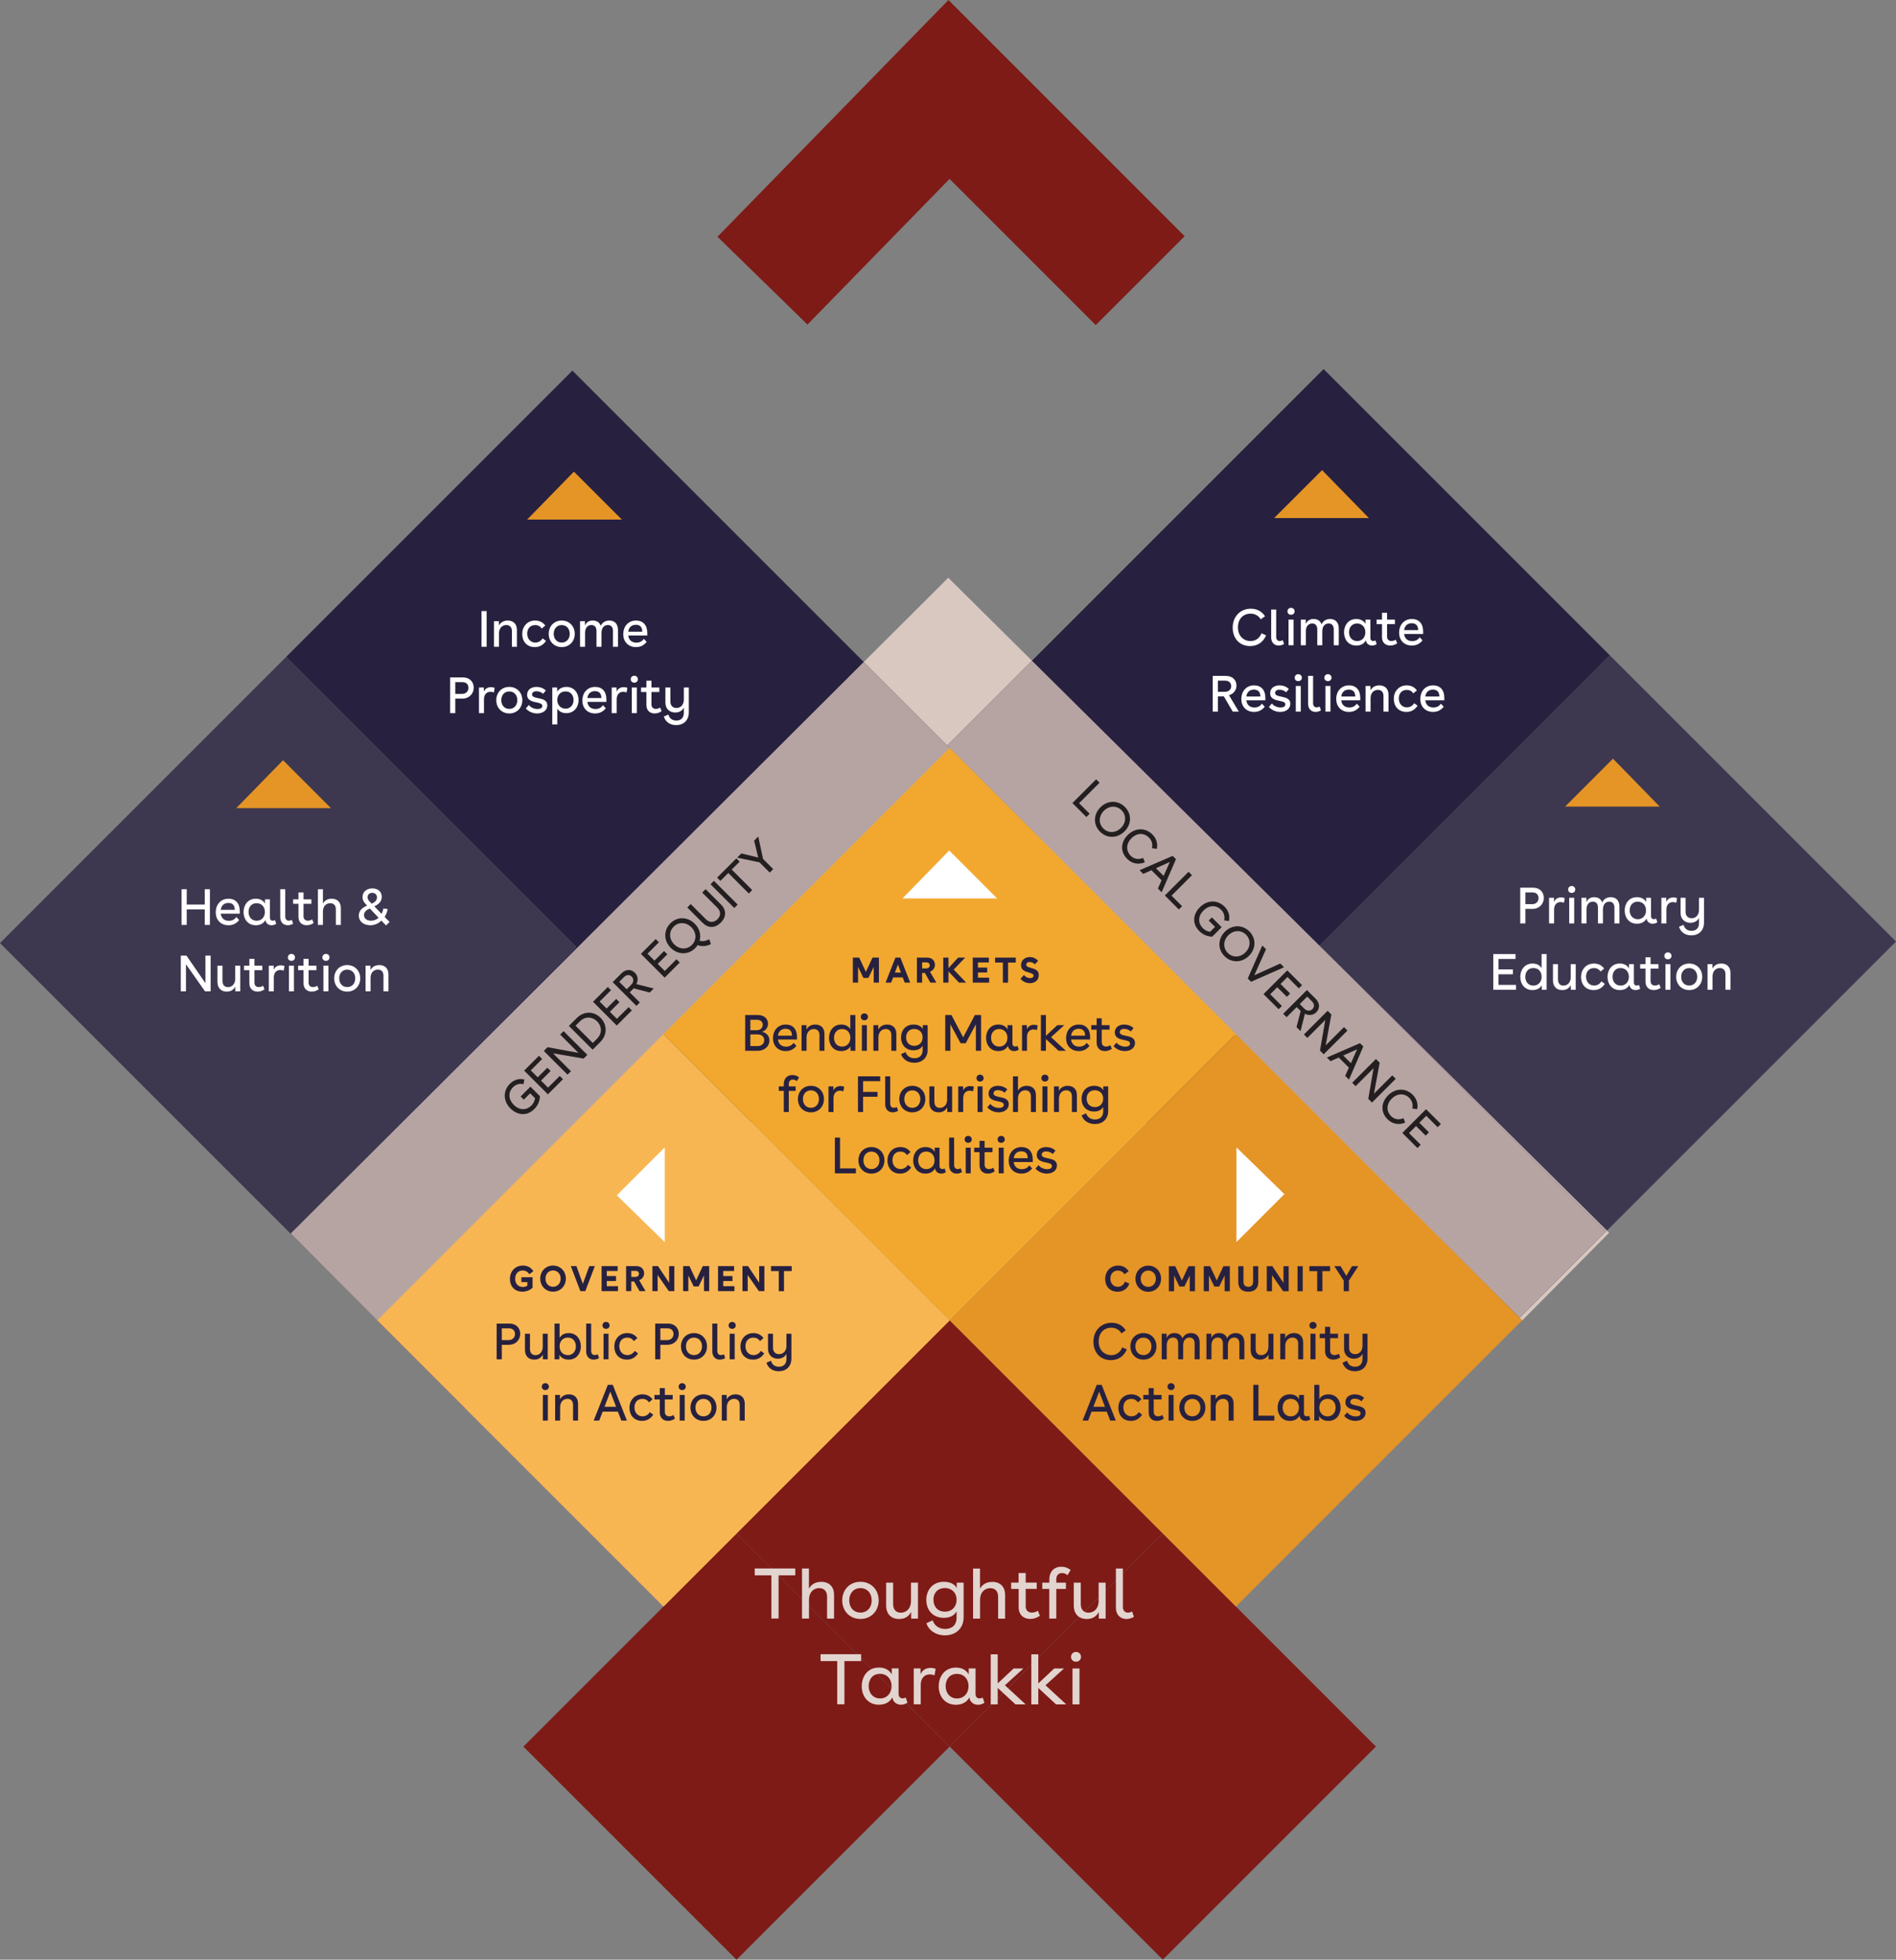
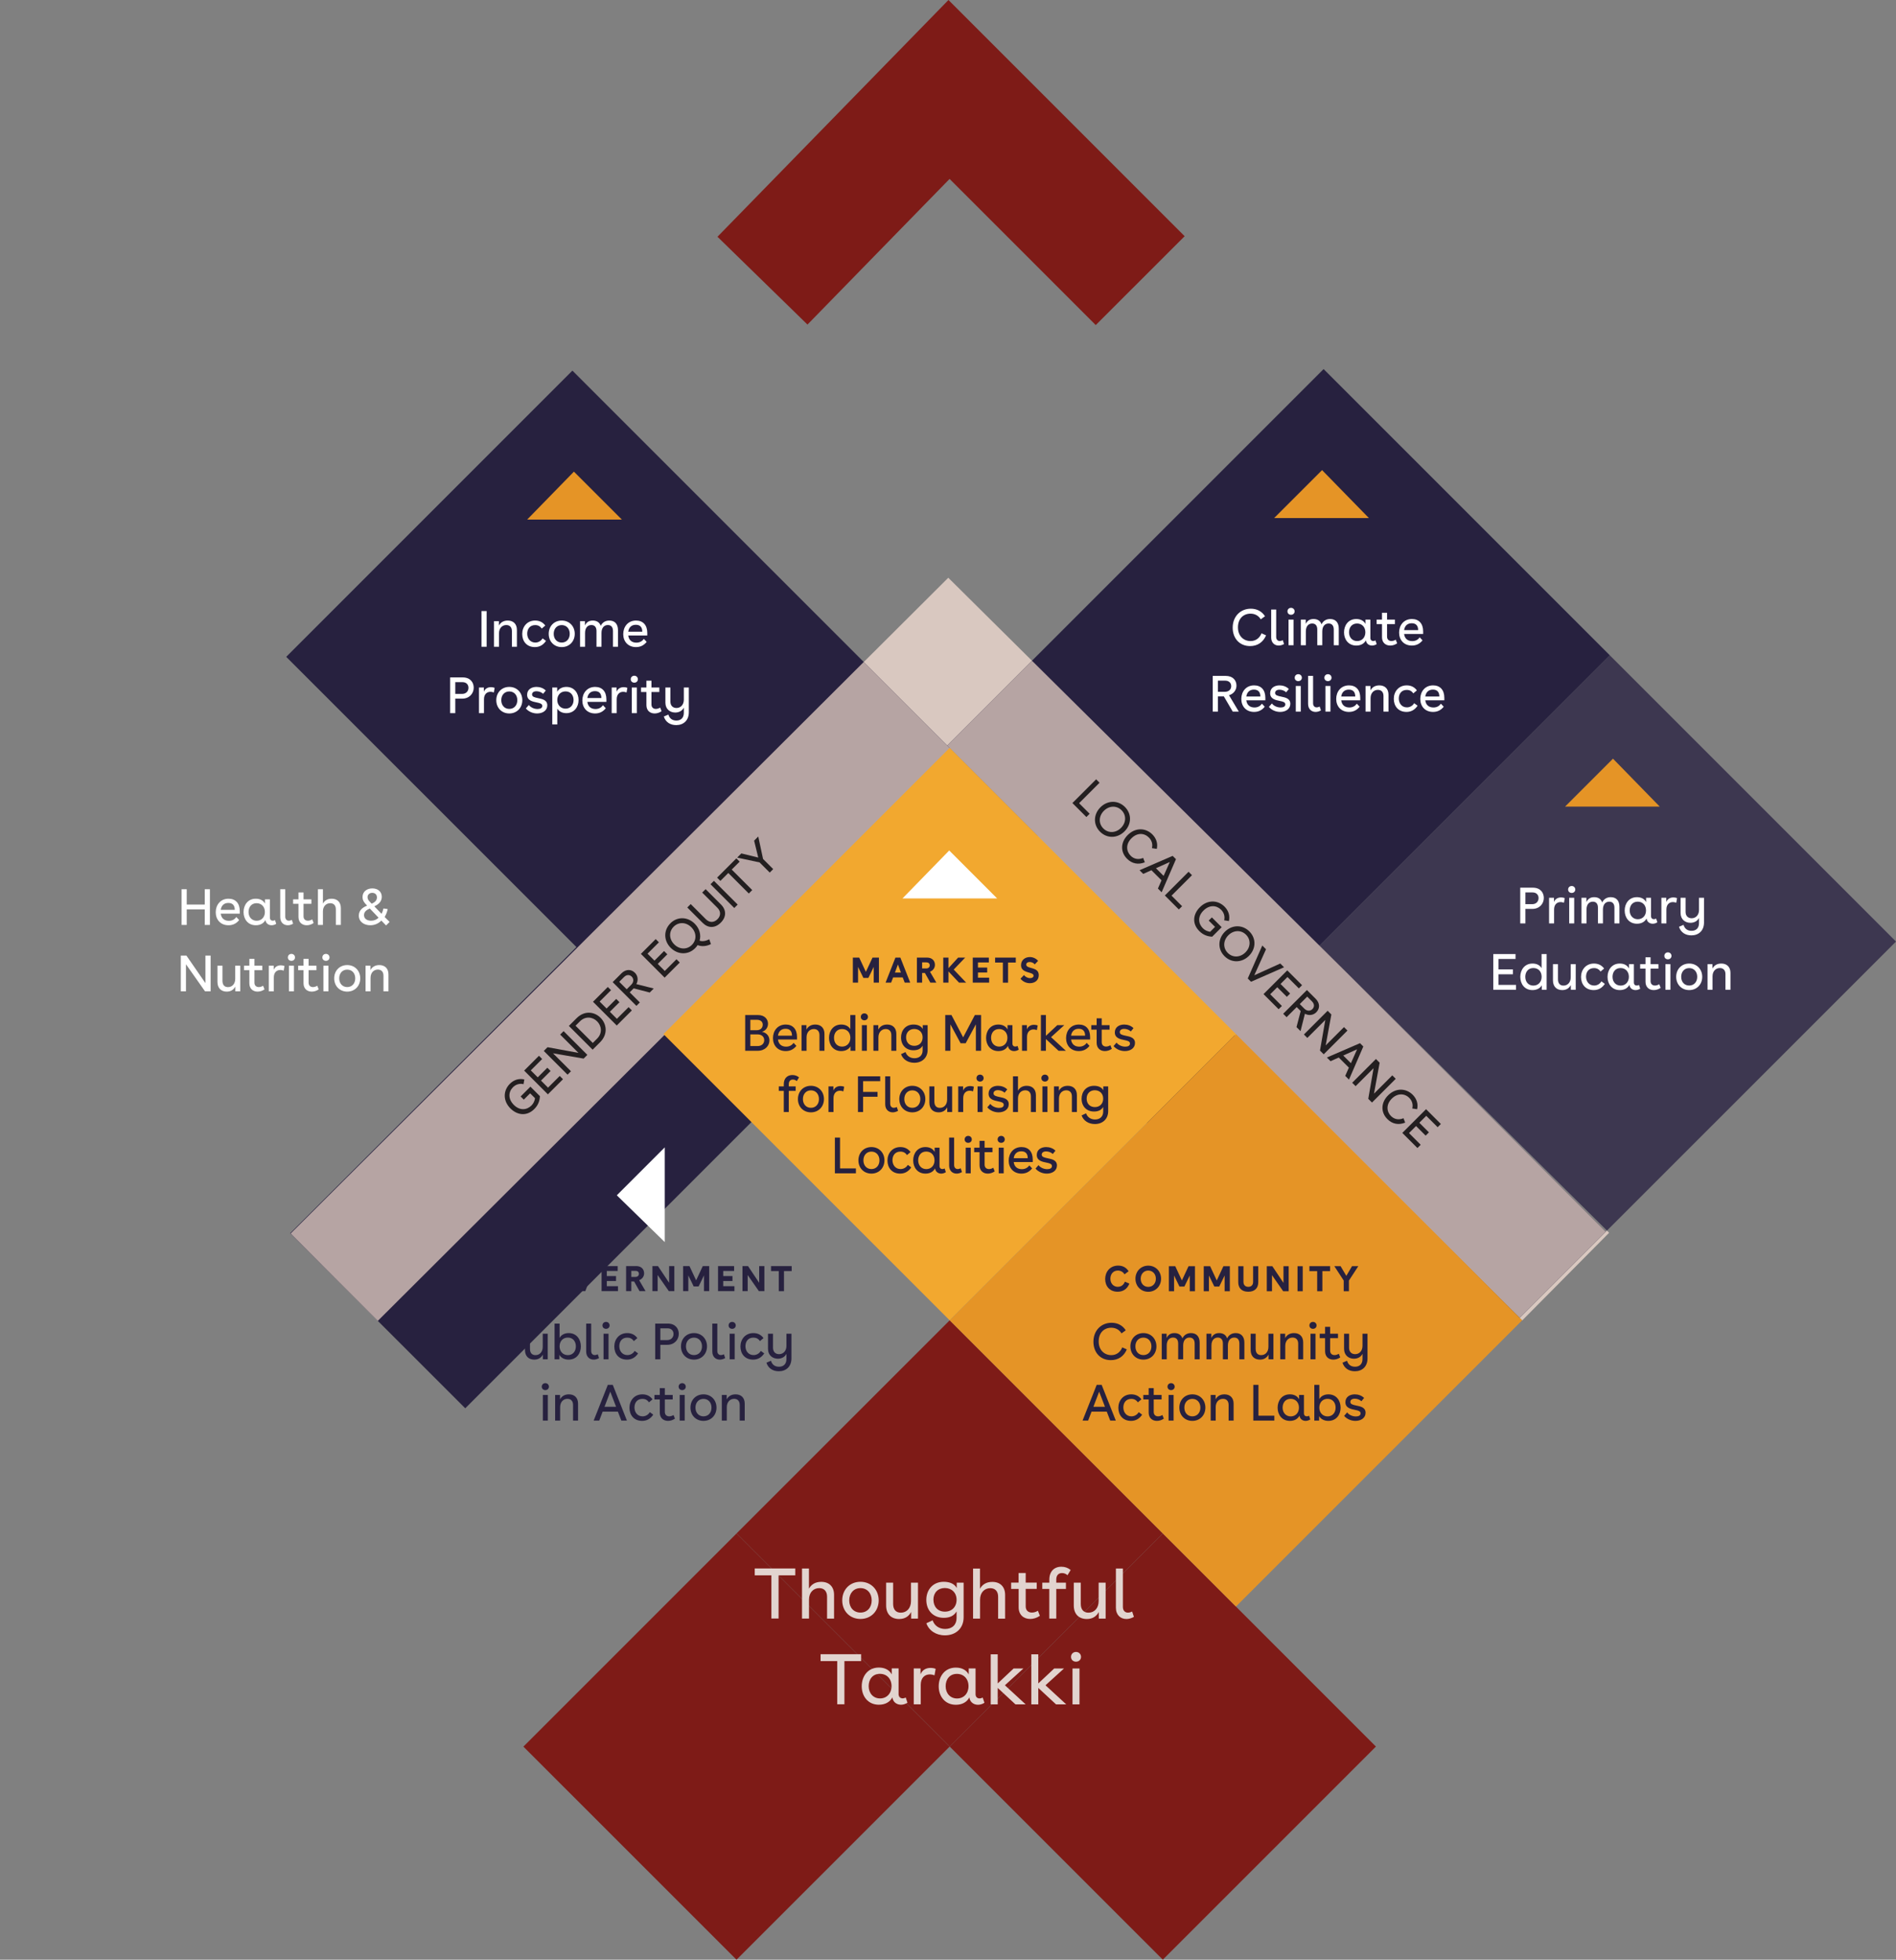
<svg xmlns="http://www.w3.org/2000/svg" width="598" height="618" viewBox="0 0 598 618" fill="none">
  <rect x="0" y="0" width="598" height="618" fill="#808080" stroke="none" />
  <g clip-path="url(#clip0_14948_428)">
    <path d="M507.726 206.639L416.195 298.174L424.761 306.738L506.84 388.067L598.001 296.918L507.726 206.639Z" fill="#3D3750" />
    <path d="M506.47 388.437L451.278 443.623L270.729 263.112L417.467 116.391L507.726 206.639L416.195 298.174L506.47 388.437Z" fill="#27213F" />
    <path d="M535.868 283.122V286.969C535.868 288.547 534.87 289.577 533.549 289.577C532.406 289.577 531.633 288.837 531.633 287.565V283.122H530.056V287.903C530.056 289.964 531.537 291.01 533.163 291.01C534.403 291.01 535.385 290.431 535.868 289.465V291.107C535.868 292.7 534.934 293.537 533.517 293.537C532.277 293.537 531.376 292.942 530.989 291.654L529.557 292.266C530.12 294.037 531.585 294.97 533.469 294.97C535.739 294.97 537.446 293.521 537.446 290.913V283.122H535.868ZM524.002 283.122V291.203H525.58V286.841C525.58 285.247 526.481 284.474 527.641 284.474C527.963 284.474 528.333 284.539 528.687 284.683L528.945 283.218C528.574 283.074 528.172 283.009 527.785 283.009C526.803 283.009 525.934 283.46 525.548 284.442V283.122H524.002ZM514.004 287.114C514.004 285.617 514.873 284.345 516.531 284.345C518.093 284.345 519.156 285.472 519.156 287.114C519.156 288.756 518.077 289.883 516.564 289.883C515.05 289.883 514.004 288.74 514.004 287.114ZM520.734 288.901V283.122H519.188V284.474C518.673 283.492 517.658 282.929 516.29 282.929C513.778 282.929 512.426 284.925 512.426 287.146C512.426 289.368 513.81 291.3 516.29 291.3C517.674 291.3 518.753 290.736 519.333 289.642C519.445 290.704 520.299 291.3 521.265 291.3C521.748 291.3 522.263 291.155 522.73 290.849L522.344 289.674C522.118 289.803 521.877 289.867 521.651 289.867C521.152 289.867 520.734 289.577 520.734 288.901ZM498.805 283.122V291.203H500.383V286.841C500.383 285.118 501.3 284.345 502.379 284.345C503.458 284.345 503.989 285.054 503.989 286.245V291.203H505.567V286.841C505.567 285.118 506.485 284.345 507.563 284.345C508.642 284.345 509.19 285.054 509.19 286.245V291.203H510.767V285.939C510.767 284.023 509.753 282.929 508.03 282.929C506.758 282.929 505.825 283.557 505.325 284.603C504.971 283.524 504.086 282.929 502.814 282.929C501.542 282.929 500.801 283.524 500.35 284.474V283.122H498.805ZM494.925 291.203H496.502V283.122H494.925V291.203ZM495.714 279.403C495.053 279.403 494.587 279.886 494.587 280.514C494.587 281.142 495.053 281.593 495.714 281.593C496.374 281.593 496.841 281.126 496.841 280.514C496.841 279.902 496.374 279.403 495.714 279.403ZM488.581 283.122V291.203H490.159V286.841C490.159 285.247 491.061 284.474 492.22 284.474C492.542 284.474 492.912 284.539 493.266 284.683L493.524 283.218C493.154 283.074 492.751 283.009 492.365 283.009C491.383 283.009 490.513 283.46 490.127 284.442V283.122H488.581ZM481.111 285.134V281.432H483.381C484.637 281.432 485.264 282.253 485.264 283.202C485.264 284.217 484.588 285.134 483.252 285.134H481.111ZM483.477 279.934H479.484V291.203H481.111V286.631H483.268C485.619 286.631 486.923 284.941 486.923 283.17C486.923 281.496 485.828 279.934 483.477 279.934Z" fill="white" />
    <path d="M538.558 304.05V312.131H540.135V307.897C540.135 306.207 541.198 305.273 542.438 305.273C543.533 305.273 544.209 305.965 544.209 307.205V312.131H545.787V306.803C545.787 304.919 544.644 303.857 542.905 303.857C541.488 303.857 540.602 304.517 540.103 305.434V304.05H538.558ZM530.25 308.042C530.25 306.432 531.264 305.289 532.778 305.289C534.291 305.289 535.305 306.432 535.305 308.042C535.305 309.652 534.291 310.795 532.778 310.795C531.264 310.795 530.25 309.652 530.25 308.042ZM532.778 303.857C530.379 303.857 528.672 305.627 528.672 308.042C528.672 310.457 530.379 312.228 532.778 312.228C535.177 312.228 536.883 310.441 536.883 308.042C536.883 305.644 535.177 303.857 532.778 303.857ZM525.275 312.131H526.853V304.05H525.275V312.131ZM526.064 300.331C525.404 300.331 524.937 300.814 524.937 301.442C524.937 302.07 525.404 302.52 526.064 302.52C526.724 302.52 527.191 302.054 527.191 301.442C527.191 300.83 526.724 300.331 526.064 300.331ZM517.305 304.05V305.466H518.996V309.604C518.996 311.294 520.123 312.228 521.588 312.228C522.328 312.228 523.085 312.002 523.778 311.519L523.327 310.376C522.908 310.65 522.409 310.795 521.974 310.795C521.218 310.795 520.59 310.36 520.59 309.394V305.466H523.069V304.05H520.59V301.893H518.996V304.05H517.305ZM508.595 308.042C508.595 306.545 509.464 305.273 511.123 305.273C512.684 305.273 513.747 306.4 513.747 308.042C513.747 309.684 512.668 310.811 511.155 310.811C509.641 310.811 508.595 309.668 508.595 308.042ZM515.325 309.829V304.05H513.779V305.402C513.264 304.42 512.25 303.857 510.881 303.857C508.369 303.857 507.017 305.853 507.017 308.074C507.017 310.296 508.402 312.228 510.881 312.228C512.266 312.228 513.344 311.664 513.924 310.57C514.037 311.632 514.89 312.228 515.856 312.228C516.339 312.228 516.854 312.083 517.321 311.777L516.935 310.602C516.709 310.731 516.468 310.795 516.243 310.795C515.743 310.795 515.325 310.505 515.325 309.829ZM506.164 310.264L505.085 309.475C504.602 310.296 503.749 310.795 502.799 310.795C501.156 310.795 500.239 309.475 500.239 307.994C500.239 306.513 501.076 305.289 502.75 305.289C503.652 305.289 504.312 305.644 504.811 306.384L505.938 305.434C505.165 304.388 504.103 303.857 502.734 303.857C500.19 303.857 498.661 305.821 498.661 308.09C498.661 310.36 500.046 312.228 502.67 312.228C504.183 312.228 505.343 311.503 506.164 310.264ZM496.986 304.05H495.409V308.187C495.409 309.829 494.41 310.811 493.122 310.811C492.044 310.811 491.384 310.135 491.384 308.831V304.05H489.806V309.169C489.806 311.181 491.013 312.228 492.736 312.228C494.105 312.228 494.926 311.568 495.441 310.65V312.131H496.986V304.05ZM481.079 308.042C481.079 306.545 481.965 305.273 483.607 305.273C485.249 305.273 486.231 306.416 486.231 308.042C486.231 309.668 485.169 310.811 483.623 310.811C482.078 310.811 481.079 309.668 481.079 308.042ZM487.809 312.131V300.862H486.215V305.322C485.716 304.404 484.686 303.857 483.366 303.857C480.854 303.857 479.501 305.853 479.501 308.058C479.501 310.264 480.838 312.228 483.349 312.228C484.686 312.228 485.748 311.664 486.28 310.714V312.131H487.809ZM478.004 302.408V300.862H470.984V312.131H478.149V310.586H472.611V307.237H477.167V305.692H472.611V302.408H478.004Z" fill="white" />
    <path d="M442.856 198.718C443.049 197.366 443.886 196.545 445.255 196.545C446.624 196.545 447.284 197.334 447.284 198.718H442.856ZM448.862 199.926V199.137C448.862 196.625 447.509 195.209 445.319 195.209C442.759 195.209 441.278 197.173 441.278 199.491C441.278 201.809 442.792 203.58 445.303 203.58C446.752 203.58 447.831 202.984 448.668 201.938L447.783 200.988C447.268 201.712 446.495 202.179 445.432 202.179C444.015 202.179 443.049 201.423 442.856 199.926H448.862ZM434.194 195.402V196.819H435.885V200.956C435.885 202.646 437.012 203.58 438.477 203.58C439.217 203.58 439.974 203.354 440.666 202.872L440.216 201.729C439.797 202.002 439.298 202.147 438.863 202.147C438.106 202.147 437.479 201.712 437.479 200.747V196.819H439.958V195.402H437.479V193.245H435.885V195.402H434.194ZM425.484 199.394C425.484 197.897 426.353 196.625 428.012 196.625C429.573 196.625 430.636 197.752 430.636 199.394C430.636 201.036 429.557 202.163 428.044 202.163C426.53 202.163 425.484 201.02 425.484 199.394ZM432.214 201.181V195.402H430.668V196.754C430.153 195.772 429.139 195.209 427.77 195.209C425.258 195.209 423.906 197.205 423.906 199.426C423.906 201.648 425.291 203.58 427.77 203.58C429.155 203.58 430.233 203.016 430.813 201.922C430.926 202.984 431.779 203.58 432.745 203.58C433.228 203.58 433.743 203.435 434.21 203.129L433.824 201.954C433.598 202.083 433.357 202.147 433.131 202.147C432.632 202.147 432.214 201.857 432.214 201.181ZM410.285 195.402V203.483H411.863V199.121C411.863 197.398 412.781 196.625 413.859 196.625C414.938 196.625 415.469 197.334 415.469 198.525V203.483H417.047V199.121C417.047 197.398 417.965 196.625 419.044 196.625C420.122 196.625 420.67 197.334 420.67 198.525V203.483H422.248V198.219C422.248 196.303 421.233 195.209 419.511 195.209C418.239 195.209 417.305 195.837 416.806 196.883C416.451 195.804 415.566 195.209 414.294 195.209C413.022 195.209 412.281 195.804 411.831 196.754V195.402H410.285ZM406.405 203.483H407.983V195.402H406.405V203.483ZM407.194 191.683C406.534 191.683 406.067 192.166 406.067 192.794C406.067 193.422 406.534 193.873 407.194 193.873C407.854 193.873 408.321 193.406 408.321 192.794C408.321 192.182 407.854 191.683 407.194 191.683ZM404.988 203.097L404.585 201.89C404.263 202.067 403.941 202.147 403.636 202.147C403.008 202.147 402.509 201.696 402.509 200.859V192.214H400.931V201.036C400.931 202.678 401.993 203.58 403.297 203.58C403.845 203.58 404.424 203.419 404.988 203.097ZM394.426 202.163C392.301 202.163 390.449 200.634 390.449 197.849C390.449 195.064 392.188 193.518 394.426 193.518C395.779 193.518 396.954 194.146 397.646 195.305L398.983 194.339C397.984 192.762 396.39 191.957 394.507 191.957C391.27 191.957 388.791 194.355 388.791 197.945C388.791 201.278 390.932 203.741 394.281 203.741C396.6 203.741 398.387 202.55 399.321 200.36L397.888 199.716C397.26 201.262 396.02 202.163 394.426 202.163Z" fill="white" />
    <path d="M449.538 219.646C449.731 218.294 450.568 217.473 451.937 217.473C453.306 217.473 453.966 218.262 453.966 219.646H449.538ZM455.543 220.853V220.065C455.543 217.553 454.191 216.137 452.001 216.137C449.441 216.137 447.96 218.101 447.96 220.419C447.96 222.737 449.474 224.508 451.985 224.508C453.434 224.508 454.513 223.912 455.35 222.866L454.465 221.916C453.95 222.64 453.177 223.107 452.114 223.107C450.697 223.107 449.731 222.351 449.538 220.853H455.543ZM447.107 222.544L446.028 221.755C445.545 222.576 444.692 223.075 443.742 223.075C442.1 223.075 441.182 221.755 441.182 220.274C441.182 218.793 442.019 217.569 443.694 217.569C444.595 217.569 445.255 217.924 445.754 218.664L446.881 217.714C446.109 216.668 445.046 216.137 443.678 216.137C441.134 216.137 439.604 218.101 439.604 220.37C439.604 222.64 440.989 224.508 443.613 224.508C445.127 224.508 446.286 223.783 447.107 222.544ZM430.701 216.33V224.411H432.278V220.177C432.278 218.487 433.341 217.553 434.581 217.553C435.676 217.553 436.352 218.245 436.352 219.485V224.411H437.93V219.083C437.93 217.199 436.787 216.137 435.048 216.137C433.631 216.137 432.745 216.797 432.246 217.714V216.33H430.701ZM423.021 219.646C423.214 218.294 424.051 217.473 425.42 217.473C426.788 217.473 427.448 218.262 427.448 219.646H423.021ZM429.026 220.853V220.065C429.026 217.553 427.674 216.137 425.484 216.137C422.924 216.137 421.443 218.101 421.443 220.419C421.443 222.737 422.956 224.508 425.468 224.508C426.917 224.508 427.996 223.912 428.833 222.866L427.947 221.916C427.432 222.64 426.659 223.107 425.597 223.107C424.18 223.107 423.214 222.351 423.021 220.853H429.026ZM418.046 224.411H419.624V216.33H418.046V224.411ZM418.835 212.611C418.175 212.611 417.708 213.094 417.708 213.722C417.708 214.35 418.175 214.8 418.835 214.8C419.495 214.8 419.962 214.334 419.962 213.722C419.962 213.11 419.495 212.611 418.835 212.611ZM416.629 224.025L416.226 222.817C415.904 222.995 415.582 223.075 415.276 223.075C414.649 223.075 414.149 222.624 414.149 221.787V213.142H412.572V221.964C412.572 223.606 413.634 224.508 414.938 224.508C415.486 224.508 416.065 224.347 416.629 224.025ZM408.691 224.411H410.269V216.33H408.691V224.411ZM409.48 212.611C408.82 212.611 408.353 213.094 408.353 213.722C408.353 214.35 408.82 214.8 409.48 214.8C410.14 214.8 410.607 214.334 410.607 213.722C410.607 213.11 410.14 212.611 409.48 212.611ZM405.648 218.326L406.502 217.28C405.745 216.507 404.634 216.137 403.571 216.137C402.01 216.137 400.609 216.942 400.609 218.616C400.609 220.435 402.332 220.773 403.684 221.047C404.715 221.256 405.391 221.449 405.391 222.141C405.391 222.834 404.731 223.107 403.91 223.107C402.976 223.107 401.817 222.721 401.156 221.835L400.207 222.93C401.092 223.96 402.444 224.508 403.765 224.508C405.536 224.508 406.969 223.574 406.969 221.948C406.969 220.242 405.391 219.952 404.071 219.678C402.944 219.437 402.171 219.26 402.171 218.519C402.171 217.875 402.734 217.505 403.555 217.505C404.248 217.505 405.101 217.763 405.648 218.326ZM393.09 219.646C393.283 218.294 394.121 217.473 395.489 217.473C396.858 217.473 397.518 218.262 397.518 219.646H393.09ZM399.096 220.853V220.065C399.096 217.553 397.743 216.137 395.553 216.137C392.994 216.137 391.512 218.101 391.512 220.419C391.512 222.737 393.026 224.508 395.537 224.508C396.986 224.508 398.065 223.912 398.902 222.866L398.017 221.916C397.502 222.64 396.729 223.107 395.666 223.107C394.249 223.107 393.283 222.351 393.09 220.853H399.096ZM384.122 218.165V214.639H386.36C387.632 214.639 388.324 215.364 388.324 216.378C388.324 217.392 387.584 218.165 386.312 218.165H384.122ZM386.537 213.142H382.496V224.411H384.122V219.614H386.006L388.807 224.411H390.723L387.632 219.244C389.146 218.793 389.983 217.553 389.983 216.217C389.983 214.591 388.92 213.142 386.537 213.142Z" fill="white" />
    <path d="M493.621 254.37L508.739 239.254L523.487 254.37H493.621Z" fill="#E59426" />
    <path d="M401.865 163.366L416.983 148.25L431.748 163.366H401.865Z" fill="#E59426" />
-     <path d="M90.275 207.138L0 297.401L91.531 388.92L181.805 298.657L90.275 207.138Z" fill="#3D3750" />
    <path d="M91.531 388.92L146.739 444.105L327.273 263.595L180.534 116.874L90.275 207.138L181.806 298.657L91.531 388.92Z" fill="#27213F" />
    <path d="M506.839 388.067L506.469 388.437L479.307 415.595L480.112 416.4L507.515 388.759L506.839 388.083M299.08 182.201L272.434 208.764L298.758 235.084L325.484 208.361L299.08 182.185" fill="#D9C8C0" />
-     <path d="M424.76 306.738L506.469 388.437L506.839 388.067L424.76 306.738Z" fill="#BBA9A7" />
    <path d="M325.484 208.361L298.758 235.084L327.272 263.595L326.611 264.271L479.307 415.595L506.469 388.437L424.759 306.738L325.484 208.361Z" fill="#B6A4A3" />
    <path d="M105.49 402.878L119.143 416.561L119.159 416.545L105.49 402.878Z" fill="#D9C8C0" />
    <path d="M272.435 208.747L91.66 389.001L105.49 402.878L119.16 416.545L299.162 237.064L326.613 264.271L327.273 263.595L298.759 235.084L272.435 208.747Z" fill="#B6A4A3" />
    <path d="M299.528 416.368L232.312 483.575L299.528 550.782L366.743 483.575L299.528 416.368Z" fill="#7E1B17" />
    <path d="M366.752 483.579L299.537 550.786L366.752 617.992L433.967 550.786L366.752 483.579Z" fill="#7E1B17" />
    <path d="M232.297 483.596L165.082 550.802L232.297 618.009L299.512 550.802L232.297 483.596Z" fill="#7E1B17" />
    <path d="M389.812 326.096L299.531 416.366L389.812 506.635L480.092 416.366L389.812 326.096Z" fill="#E59426" />
-     <path d="M209.267 326.116L118.986 416.385L209.267 506.654L299.547 416.385L209.267 326.116Z" fill="#F8B653" />
    <path d="M299.529 235.833L209.248 326.102L299.529 416.371L389.809 326.102L299.529 235.833Z" fill="#F2A82F" />
    <path d="M357.638 509.883L357.075 508.193C356.624 508.435 356.173 508.547 355.739 508.547C354.853 508.547 354.161 507.919 354.161 506.744V494.638H351.955V507.002C351.955 509.304 353.436 510.56 355.272 510.56C356.045 510.56 356.85 510.334 357.638 509.883ZM348.719 499.098H346.513V504.893C346.513 507.195 345.112 508.563 343.309 508.563C341.796 508.563 340.878 507.614 340.878 505.794V499.098H338.672V506.277C338.672 509.095 340.363 510.56 342.778 510.56C344.694 510.56 345.853 509.642 346.561 508.354V510.431H348.719V499.114V499.098ZM328.738 499.098V501.078H330.944V510.415H333.15V501.078H336.193V499.098H333.15V498.099C333.15 496.763 333.874 496.071 334.953 496.071C335.581 496.071 336.177 496.28 336.692 496.747L337.69 495.105C336.788 494.381 335.839 494.075 334.744 494.075C332.457 494.075 330.96 495.588 330.96 498.132V499.098H328.754H328.738ZM318.917 499.098V501.078H321.284V506.873C321.284 509.239 322.862 510.543 324.923 510.543C325.953 510.543 327.016 510.221 327.982 509.545L327.354 507.952C326.774 508.338 326.066 508.531 325.454 508.531C324.391 508.531 323.506 507.919 323.506 506.567V501.062H326.983V499.081H323.506V496.055H321.268V499.081H318.901L318.917 499.098ZM306.906 494.638V510.431H309.112V504.458C309.112 502.108 310.593 500.836 312.332 500.836C313.862 500.836 314.811 501.802 314.811 503.541V510.447H317.017V502.977C317.017 500.337 315.423 498.856 312.976 498.856C311.028 498.856 309.788 499.741 309.096 501.013V494.654H306.89L306.906 494.638ZM294.396 504.49C294.396 502.237 295.877 500.788 298.003 500.788C300.128 500.788 301.706 502.237 301.706 504.49C301.706 506.744 300.192 508.241 298.035 508.241C295.684 508.241 294.412 506.567 294.412 504.49H294.396ZM301.754 499.098V500.788C301.062 499.5 299.597 498.824 297.665 498.824C294.155 498.824 292.158 501.432 292.158 504.523C292.158 507.887 294.364 510.189 297.665 510.189C299.581 510.189 300.933 509.513 301.706 508.161V510.254C301.706 512.395 300.289 513.699 298.099 513.699C296.248 513.699 294.718 512.685 294.155 510.978L292.174 511.896C292.979 514.214 295.217 515.711 298.035 515.711C301.464 515.711 303.928 513.506 303.928 510.012V499.098H301.77H301.754ZM289.534 499.098H287.328V504.893C287.328 507.195 285.927 508.563 284.124 508.563C282.611 508.563 281.693 507.614 281.693 505.794V499.098H279.487V506.277C279.487 509.095 281.178 510.56 283.593 510.56C285.509 510.56 286.668 509.642 287.376 508.354V510.431H289.534V499.114V499.098ZM267.847 504.684C267.847 502.43 269.264 500.82 271.389 500.82C273.514 500.82 274.931 502.414 274.931 504.684C274.931 506.954 273.514 508.531 271.389 508.531C269.264 508.531 267.847 506.937 267.847 504.684ZM271.389 498.824C268.024 498.824 265.641 501.303 265.641 504.684C265.641 508.064 268.04 510.543 271.389 510.543C274.738 510.543 277.137 508.048 277.137 504.684C277.137 501.319 274.738 498.824 271.389 498.824ZM252.954 494.622V510.415H255.16V504.442C255.16 502.092 256.641 500.82 258.38 500.82C259.909 500.82 260.859 501.786 260.859 503.525V510.431H263.065V502.961C263.065 500.321 261.471 498.84 259.024 498.84C257.076 498.84 255.836 499.725 255.144 500.997V494.638H252.938L252.954 494.622ZM245.58 496.779H250.829V494.622H238.045V496.779H243.294V510.399H245.564V496.779H245.58Z" fill="#E2D4CF" />
    <path d="M338.268 537.476H340.474V526.159H338.268V537.476ZM339.379 520.943C338.461 520.943 337.801 521.619 337.801 522.505C337.801 523.39 338.461 524.018 339.379 524.018C340.296 524.018 340.957 523.358 340.957 522.505C340.957 521.651 340.296 520.943 339.379 520.943ZM325.275 521.684V537.476H327.481V532.292L333.067 537.476H336.287L329.751 531.455L335.595 526.159H332.504L327.481 530.876V521.7H325.275V521.684ZM312.475 521.684V537.476H314.681V532.292L320.268 537.476H323.488L316.951 531.455L322.795 526.159H319.704L314.681 530.876V521.7H312.475V521.684ZM298.258 531.745C298.258 529.652 299.482 527.865 301.8 527.865C303.99 527.865 305.471 529.443 305.471 531.745C305.471 534.047 303.958 535.625 301.849 535.625C299.74 535.625 298.258 534.015 298.258 531.745ZM307.693 534.24V526.143H305.536V528.042C304.811 526.674 303.394 525.885 301.478 525.885C297.953 525.885 296.069 528.686 296.069 531.793C296.069 534.9 298.017 537.605 301.478 537.605C303.411 537.605 304.924 536.816 305.745 535.287C305.906 536.768 307.098 537.605 308.45 537.605C309.126 537.605 309.851 537.396 310.495 536.977L309.947 535.335C309.625 535.512 309.287 535.609 308.981 535.609C308.289 535.609 307.693 535.206 307.693 534.256V534.24ZM288.196 526.143V537.46H290.401V531.343C290.401 529.105 291.673 528.026 293.283 528.026C293.734 528.026 294.249 528.123 294.749 528.316L295.103 526.272C294.588 526.062 294.024 525.982 293.477 525.982C292.108 525.982 290.884 526.61 290.337 527.994V526.143H288.18H288.196ZM273.979 531.729C273.979 529.636 275.203 527.849 277.521 527.849C279.711 527.849 281.192 529.427 281.192 531.729C281.192 534.031 279.679 535.609 277.569 535.609C275.46 535.609 273.979 533.999 273.979 531.729ZM283.414 534.224V526.127H281.256V528.026C280.532 526.658 279.115 525.869 277.199 525.869C273.673 525.869 271.789 528.67 271.789 531.777C271.789 534.884 273.738 537.589 277.199 537.589C279.131 537.589 280.645 536.8 281.466 535.271C281.627 536.752 282.818 537.589 284.171 537.589C284.847 537.589 285.571 537.379 286.215 536.961L285.668 535.319C285.346 535.496 285.008 535.593 284.702 535.593C284.01 535.593 283.414 535.19 283.414 534.24V534.224ZM266.347 523.825H271.596V521.667H258.812V523.825H264.061V537.444H266.331V523.825H266.347Z" fill="#E2D4CF" />
    <path d="M247.269 400.833H249.7V399.272H243.18V400.833H245.627V407.176H247.269V400.833ZM239.444 399.272V404.536L235.934 399.272H234.179V407.16H235.822V402.089L239.348 407.16H241.087V399.272H239.444ZM231.539 400.833V399.272H226.467V407.16H231.636V405.598H228.11V403.972H231.024V402.411H228.11V400.801H231.555L231.539 400.833ZM221.653 399.272L219.56 403.763L217.467 399.272H215.455V407.16H217.097V402.201L218.788 405.679H220.349L222.04 402.201V407.16H223.682V399.272H221.669H221.653ZM211.043 399.272V404.536L207.533 399.272H205.778V407.16H207.421V402.089L210.947 407.16H212.685V399.272H211.043ZM199.113 402.684V400.769H200.449C201.109 400.769 201.512 401.107 201.512 401.702C201.512 402.298 201.077 402.684 200.401 402.684H199.113ZM200.594 399.272H197.471V407.16H199.113V404.117H199.998L201.705 407.16H203.605L201.592 403.715C202.591 403.344 203.154 402.475 203.154 401.558C203.154 400.334 202.365 399.255 200.61 399.255L200.594 399.272ZM194.814 400.833V399.272H189.742V407.16H194.911V405.598H191.385V403.972H194.299V402.411H191.385V400.801H194.83L194.814 400.833ZM185.862 399.272L183.834 404.874L181.805 399.272H180.034L183.045 407.16H184.606L187.617 399.272H185.862ZM172.048 403.216C172.048 401.735 173.046 400.64 174.431 400.64C175.816 400.64 176.83 401.719 176.83 403.216C176.83 404.713 175.832 405.791 174.431 405.791C173.03 405.791 172.048 404.713 172.048 403.216ZM174.431 399.094C172.113 399.094 170.39 400.865 170.39 403.216C170.39 405.566 172.129 407.337 174.431 407.337C176.733 407.337 178.472 405.566 178.472 403.216C178.472 400.865 176.749 399.094 174.431 399.094ZM164.433 404.31H166.332V405.453C165.914 405.695 165.447 405.856 164.948 405.856C163.531 405.856 162.485 404.938 162.485 403.28C162.485 401.622 163.451 400.656 164.851 400.656C165.737 400.656 166.494 401.075 166.944 401.831L168.232 400.881C167.508 399.738 166.413 399.094 164.948 399.094C162.34 399.094 160.826 401.075 160.826 403.328C160.826 405.453 162.163 407.337 164.755 407.337C166.107 407.337 167.186 406.822 167.975 406.097V402.781H164.449V404.31H164.433Z" fill="#27213F" />
    <path d="M248.042 420.586V424.433C248.042 426.011 247.044 427.041 245.724 427.041C244.581 427.041 243.808 426.301 243.808 425.029V420.586H242.23V425.367C242.23 427.428 243.711 428.474 245.338 428.474C246.577 428.474 247.559 427.894 248.042 426.929V428.571C248.042 430.164 247.109 431.001 245.692 431.001C244.452 431.001 243.55 430.406 243.164 429.118L241.731 429.73C242.295 431.5 243.76 432.434 245.643 432.434C247.914 432.434 249.62 430.985 249.62 428.377V420.586H248.042ZM241.039 426.8L239.96 426.011C239.477 426.832 238.624 427.331 237.674 427.331C236.032 427.331 235.114 426.011 235.114 424.53C235.114 423.049 235.951 421.825 237.625 421.825C238.527 421.825 239.187 422.179 239.686 422.92L240.813 421.97C240.041 420.924 238.978 420.393 237.609 420.393C235.066 420.393 233.536 422.357 233.536 424.626C233.536 426.896 234.921 428.764 237.545 428.764C239.058 428.764 240.218 428.039 241.039 426.8ZM230.139 428.667H231.717V420.586H230.139V428.667ZM230.928 416.867C230.268 416.867 229.801 417.35 229.801 417.978C229.801 418.606 230.268 419.056 230.928 419.056C231.588 419.056 232.055 418.59 232.055 417.978C232.055 417.366 231.588 416.867 230.928 416.867ZM228.722 428.281L228.319 427.073C227.997 427.251 227.675 427.331 227.37 427.331C226.742 427.331 226.243 426.88 226.243 426.043V417.398H224.665V426.22C224.665 427.862 225.727 428.764 227.031 428.764C227.579 428.764 228.158 428.603 228.722 428.281ZM216.357 424.578C216.357 422.968 217.371 421.825 218.885 421.825C220.398 421.825 221.412 422.968 221.412 424.578C221.412 426.188 220.398 427.331 218.885 427.331C217.371 427.331 216.357 426.188 216.357 424.578ZM218.885 420.393C216.486 420.393 214.779 422.163 214.779 424.578C214.779 426.993 216.486 428.764 218.885 428.764C221.284 428.764 222.99 426.977 222.99 424.578C222.99 422.179 221.284 420.393 218.885 420.393ZM208.275 422.598V418.895H210.545C211.801 418.895 212.428 419.716 212.428 420.666C212.428 421.68 211.752 422.598 210.416 422.598H208.275ZM210.641 417.398H206.648V428.667H208.275V424.095H210.432C212.783 424.095 214.087 422.405 214.087 420.634C214.087 418.96 212.992 417.398 210.641 417.398ZM201.255 426.8L200.176 426.011C199.693 426.832 198.84 427.331 197.89 427.331C196.248 427.331 195.33 426.011 195.33 424.53C195.33 423.049 196.167 421.825 197.841 421.825C198.743 421.825 199.403 422.179 199.902 422.92L201.029 421.97C200.257 420.924 199.194 420.393 197.825 420.393C195.282 420.393 193.752 422.357 193.752 424.626C193.752 426.896 195.137 428.764 197.761 428.764C199.274 428.764 200.434 428.039 201.255 426.8ZM190.355 428.667H191.933V420.586H190.355V428.667ZM191.144 416.867C190.484 416.867 190.017 417.35 190.017 417.978C190.017 418.606 190.484 419.056 191.144 419.056C191.804 419.056 192.271 418.59 192.271 417.978C192.271 417.366 191.804 416.867 191.144 416.867ZM188.938 428.281L188.535 427.073C188.213 427.251 187.891 427.331 187.586 427.331C186.958 427.331 186.459 426.88 186.459 426.043V417.398H184.881V426.22C184.881 427.862 185.943 428.764 187.247 428.764C187.795 428.764 188.374 428.603 188.938 428.281ZM176.492 424.578C176.492 422.952 177.539 421.809 179.101 421.809C180.759 421.809 181.628 423.081 181.628 424.578C181.628 426.204 180.614 427.347 179.101 427.347C177.587 427.347 176.492 426.204 176.492 424.578ZM179.358 420.393C178.038 420.393 177.008 420.972 176.492 421.906V417.398H174.915V428.667H176.428V427.267C176.959 428.184 178.006 428.764 179.342 428.764C181.854 428.764 183.206 426.8 183.206 424.594C183.206 422.389 181.886 420.393 179.358 420.393ZM172.757 420.586H171.179V424.723C171.179 426.365 170.181 427.347 168.893 427.347C167.814 427.347 167.154 426.671 167.154 425.367V420.586H165.576V425.705C165.576 427.717 166.784 428.764 168.507 428.764C169.875 428.764 170.696 428.104 171.211 427.186V428.667H172.757V420.586ZM158.267 422.598V418.895H160.537C161.793 418.895 162.421 419.716 162.421 420.666C162.421 421.68 161.744 422.598 160.408 422.598H158.267ZM160.634 417.398H156.641V428.667H158.267V424.095H160.424C162.775 424.095 164.079 422.405 164.079 420.634C164.079 418.96 162.984 417.398 160.634 417.398Z" fill="#27213F" />
    <path d="M227.659 439.904V447.985H229.237V443.751C229.237 442.061 230.3 441.127 231.539 441.127C232.634 441.127 233.31 441.819 233.31 443.059V447.985H234.888V442.657C234.888 440.773 233.745 439.711 232.006 439.711C230.589 439.711 229.704 440.371 229.205 441.288V439.904H227.659ZM219.351 443.896C219.351 442.286 220.366 441.143 221.879 441.143C223.392 441.143 224.407 442.286 224.407 443.896C224.407 445.506 223.392 446.649 221.879 446.649C220.366 446.649 219.351 445.506 219.351 443.896ZM221.879 439.711C219.48 439.711 217.773 441.481 217.773 443.896C217.773 446.311 219.48 448.082 221.879 448.082C224.278 448.082 225.985 446.295 225.985 443.896C225.985 441.497 224.278 439.711 221.879 439.711ZM214.376 447.985H215.954V439.904H214.376V447.985ZM215.165 436.185C214.505 436.185 214.038 436.668 214.038 437.296C214.038 437.924 214.505 438.374 215.165 438.374C215.825 438.374 216.292 437.908 216.292 437.296C216.292 436.684 215.825 436.185 215.165 436.185ZM206.407 439.904V441.32H208.097V445.458C208.097 447.148 209.224 448.082 210.689 448.082C211.43 448.082 212.187 447.856 212.879 447.373L212.428 446.23C212.009 446.504 211.51 446.649 211.076 446.649C210.319 446.649 209.691 446.214 209.691 445.248V441.32H212.17V439.904H209.691V437.747H208.097V439.904H206.407ZM206.036 446.118L204.958 445.329C204.475 446.15 203.621 446.649 202.671 446.649C201.029 446.649 200.111 445.329 200.111 443.848C200.111 442.367 200.949 441.143 202.623 441.143C203.525 441.143 204.185 441.497 204.684 442.238L205.811 441.288C205.038 440.242 203.975 439.711 202.607 439.711C200.063 439.711 198.533 441.675 198.533 443.944C198.533 446.214 199.918 448.082 202.542 448.082C204.056 448.082 205.215 447.357 206.036 446.118ZM190.66 443.639L192.48 438.873L194.315 443.639H190.66ZM195.974 447.985H197.728L193.269 436.716H191.707L187.247 447.985H189.002L190.081 445.168H194.879L195.974 447.985ZM175.091 439.904V447.985H176.669V443.751C176.669 442.061 177.732 441.127 178.972 441.127C180.066 441.127 180.743 441.819 180.743 443.059V447.985H182.32V442.657C182.32 440.773 181.177 439.711 179.438 439.711C178.022 439.711 177.136 440.371 176.637 441.288V439.904H175.091ZM171.211 447.985H172.789V439.904H171.211V447.985ZM172 436.185C171.34 436.185 170.873 436.668 170.873 437.296C170.873 437.924 171.34 438.374 172 438.374C172.66 438.374 173.127 437.908 173.127 437.296C173.127 436.684 172.66 436.185 172 436.185Z" fill="#27213F" />
    <path d="M428.414 399.288H426.434L424.63 402.346L422.827 399.288H420.847L423.809 403.827V407.192H425.452V403.827L428.414 399.288ZM417.079 400.849H419.51V399.288H412.99V400.849H415.437V407.192H417.079V400.849ZM409.238 407.192H410.881V399.304H409.238V407.192ZM404.811 399.304V404.568L401.301 399.304H399.546V407.192H401.188V402.121L404.714 407.192H406.453V399.304H404.811ZM395.231 399.304V404.246C395.231 405.228 394.652 405.808 393.718 405.808C392.784 405.808 392.188 405.228 392.188 404.246V399.304H390.546V404.359C390.546 406.129 391.576 407.353 393.702 407.353C395.827 407.353 396.857 406.129 396.857 404.359V399.304H395.215H395.231ZM385.861 399.304L383.768 403.795L381.675 399.304H379.662V407.192H381.304V402.234L382.995 405.711H384.557L386.247 402.234V407.192H387.889V399.304H385.877H385.861ZM374.864 399.304L372.771 403.795L370.678 399.304H368.666V407.192H370.308V402.234L371.998 405.711H373.56L375.251 402.234V407.192H376.893V399.304H374.88H374.864ZM359.778 403.248C359.778 401.767 360.776 400.672 362.161 400.672C363.546 400.672 364.56 401.751 364.56 403.248C364.56 404.745 363.562 405.824 362.161 405.824C360.76 405.824 359.778 404.745 359.778 403.248ZM362.161 399.127C359.843 399.127 358.12 400.898 358.12 403.248C358.12 405.598 359.859 407.369 362.161 407.369C364.463 407.369 366.202 405.598 366.202 403.248C366.202 400.898 364.479 399.127 362.161 399.127ZM352.597 405.808C351.229 405.808 350.215 404.777 350.215 403.232C350.215 401.815 351.1 400.672 352.581 400.672C353.467 400.672 354.223 401.107 354.674 401.863L355.962 400.898C355.238 399.738 354.143 399.111 352.662 399.111C350.086 399.111 348.572 401.091 348.572 403.344C348.572 405.598 350.005 407.353 352.501 407.353C354.288 407.353 355.56 406.419 356.204 404.793L354.787 404.182C354.401 405.18 353.644 405.791 352.613 405.791L352.597 405.808Z" fill="#27213F" />
    <path d="M429.734 420.586V424.433C429.734 426.011 428.736 427.041 427.416 427.041C426.273 427.041 425.5 426.301 425.5 425.029V420.586H423.922V425.367C423.922 427.428 425.403 428.474 427.029 428.474C428.269 428.474 429.251 427.894 429.734 426.929V428.571C429.734 430.164 428.8 431.001 427.384 431.001C426.144 431.001 425.242 430.406 424.856 429.118L423.423 429.73C423.986 431.5 425.452 432.434 427.335 432.434C429.605 432.434 431.312 430.985 431.312 428.377V420.586H429.734ZM416.242 420.586V422.002H417.933V426.14C417.933 427.83 419.06 428.764 420.525 428.764C421.265 428.764 422.022 428.538 422.714 428.055L422.264 426.912C421.845 427.186 421.346 427.331 420.911 427.331C420.154 427.331 419.527 426.896 419.527 425.93V422.002H422.006V420.586H419.527V418.429H417.933V420.586H416.242ZM413.328 428.667H414.906V420.586H413.328V428.667ZM414.117 416.867C413.457 416.867 412.99 417.35 412.99 417.978C412.99 418.606 413.457 419.056 414.117 419.056C414.777 419.056 415.244 418.59 415.244 417.978C415.244 417.366 414.777 416.867 414.117 416.867ZM403.797 420.586V428.667H405.374V424.433C405.374 422.743 406.437 421.809 407.677 421.809C408.772 421.809 409.448 422.501 409.448 423.741V428.667H411.026V423.339C411.026 421.455 409.882 420.393 408.144 420.393C406.727 420.393 405.841 421.053 405.342 421.97V420.586H403.797ZM401.639 420.586H400.061V424.723C400.061 426.365 399.063 427.347 397.775 427.347C396.696 427.347 396.036 426.671 396.036 425.367V420.586H394.458V425.705C394.458 427.717 395.666 428.764 397.389 428.764C398.757 428.764 399.578 428.104 400.093 427.186V428.667H401.639V420.586ZM380.515 420.586V428.667H382.093V424.305C382.093 422.582 383.011 421.809 384.09 421.809C385.168 421.809 385.7 422.518 385.7 423.709V428.667H387.278V424.305C387.278 422.582 388.195 421.809 389.274 421.809C390.353 421.809 390.9 422.518 390.9 423.709V428.667H392.478V423.403C392.478 421.487 391.464 420.393 389.741 420.393C388.469 420.393 387.535 421.02 387.036 422.067C386.682 420.988 385.796 420.393 384.524 420.393C383.252 420.393 382.512 420.988 382.061 421.938V420.586H380.515ZM366.411 420.586V428.667H367.989V424.305C367.989 422.582 368.907 421.809 369.986 421.809C371.064 421.809 371.596 422.518 371.596 423.709V428.667H373.174V424.305C373.174 422.582 374.091 421.809 375.17 421.809C376.249 421.809 376.796 422.518 376.796 423.709V428.667H378.374V423.403C378.374 421.487 377.36 420.393 375.637 420.393C374.365 420.393 373.431 421.02 372.932 422.067C372.578 420.988 371.692 420.393 370.42 420.393C369.149 420.393 368.408 420.988 367.957 421.938V420.586H366.411ZM358.104 424.578C358.104 422.968 359.118 421.825 360.631 421.825C362.145 421.825 363.159 422.968 363.159 424.578C363.159 426.188 362.145 427.331 360.631 427.331C359.118 427.331 358.104 426.188 358.104 424.578ZM360.631 420.393C358.232 420.393 356.526 422.163 356.526 424.578C356.526 426.993 358.232 428.764 360.631 428.764C363.03 428.764 364.737 426.977 364.737 424.578C364.737 422.179 363.03 420.393 360.631 420.393ZM350.504 427.347C348.379 427.347 346.527 425.818 346.527 423.033C346.527 420.248 348.266 418.702 350.504 418.702C351.857 418.702 353.032 419.33 353.724 420.489L355.061 419.523C354.062 417.946 352.469 417.141 350.585 417.141C347.349 417.141 344.869 419.539 344.869 423.129C344.869 426.462 347.01 428.925 350.359 428.925C352.678 428.925 354.465 427.733 355.399 425.544L353.966 424.9C353.338 426.446 352.098 427.347 350.504 427.347Z" fill="#27213F" />
    <path d="M429.382 441.9L430.235 440.854C429.478 440.081 428.367 439.711 427.305 439.711C425.743 439.711 424.342 440.515 424.342 442.19C424.342 444.009 426.065 444.347 427.417 444.621C428.448 444.83 429.124 445.023 429.124 445.715C429.124 446.407 428.464 446.681 427.643 446.681C426.709 446.681 425.55 446.295 424.89 445.409L423.94 446.504C424.825 447.534 426.178 448.082 427.498 448.082C429.269 448.082 430.702 447.148 430.702 445.522C430.702 443.816 429.124 443.526 427.804 443.252C426.677 443.011 425.904 442.834 425.904 442.093C425.904 441.449 426.467 441.079 427.289 441.079C427.981 441.079 428.834 441.337 429.382 441.9ZM416.115 443.896C416.115 442.27 417.161 441.127 418.723 441.127C420.382 441.127 421.251 442.399 421.251 443.896C421.251 445.522 420.237 446.665 418.723 446.665C417.21 446.665 416.115 445.522 416.115 443.896ZM418.981 439.711C417.661 439.711 416.63 440.29 416.115 441.224V436.716H414.537V447.985H416.051V446.585C416.582 447.502 417.628 448.082 418.965 448.082C421.476 448.082 422.829 446.118 422.829 443.912C422.829 441.707 421.509 439.711 418.981 439.711ZM404.539 443.896C404.539 442.399 405.408 441.127 407.067 441.127C408.628 441.127 409.691 442.254 409.691 443.896C409.691 445.538 408.612 446.665 407.099 446.665C405.585 446.665 404.539 445.522 404.539 443.896ZM411.269 445.683V439.904H409.723V441.256C409.208 440.274 408.194 439.711 406.825 439.711C404.313 439.711 402.961 441.707 402.961 443.928C402.961 446.15 404.346 448.082 406.825 448.082C408.21 448.082 409.288 447.518 409.868 446.424C409.981 447.486 410.834 448.082 411.8 448.082C412.283 448.082 412.798 447.937 413.265 447.631L412.879 446.456C412.653 446.585 412.412 446.649 412.186 446.649C411.687 446.649 411.269 446.359 411.269 445.683ZM396.923 446.44V436.716H395.297V447.985H401.93V446.44H396.923ZM381.853 439.904V447.985H383.431V443.751C383.431 442.061 384.494 441.127 385.734 441.127C386.828 441.127 387.505 441.819 387.505 443.059V447.985H389.082V442.657C389.082 440.773 387.939 439.711 386.2 439.711C384.784 439.711 383.898 440.371 383.399 441.288V439.904H381.853ZM373.546 443.896C373.546 442.286 374.56 441.143 376.073 441.143C377.587 441.143 378.601 442.286 378.601 443.896C378.601 445.506 377.587 446.649 376.073 446.649C374.56 446.649 373.546 445.506 373.546 443.896ZM376.073 439.711C373.674 439.711 371.968 441.481 371.968 443.896C371.968 446.311 373.674 448.082 376.073 448.082C378.472 448.082 380.179 446.295 380.179 443.896C380.179 441.497 378.472 439.711 376.073 439.711ZM368.571 447.985H370.148V439.904H368.571V447.985ZM369.359 436.185C368.699 436.185 368.232 436.668 368.232 437.296C368.232 437.924 368.699 438.374 369.359 438.374C370.02 438.374 370.486 437.908 370.486 437.296C370.486 436.684 370.02 436.185 369.359 436.185ZM360.601 439.904V441.32H362.291V445.458C362.291 447.148 363.418 448.082 364.884 448.082C365.624 448.082 366.381 447.856 367.073 447.373L366.622 446.23C366.204 446.504 365.705 446.649 365.27 446.649C364.513 446.649 363.885 446.214 363.885 445.248V441.32H366.365V439.904H363.885V437.747H362.291V439.904H360.601ZM360.231 446.118L359.152 445.329C358.669 446.15 357.815 446.649 356.866 446.649C355.223 446.649 354.306 445.329 354.306 443.848C354.306 442.367 355.143 441.143 356.817 441.143C357.719 441.143 358.379 441.497 358.878 442.238L360.005 441.288C359.232 440.242 358.17 439.711 356.801 439.711C354.257 439.711 352.728 441.675 352.728 443.944C352.728 446.214 354.112 448.082 356.737 448.082C358.25 448.082 359.409 447.357 360.231 446.118ZM344.855 443.639L346.674 438.873L348.509 443.639H344.855ZM350.168 447.985H351.923L347.463 436.716H345.901L341.441 447.985H343.196L344.275 445.168H349.073L350.168 447.985Z" fill="#27213F" />
    <path d="M326.354 304.13L327.417 303.019C326.756 302.215 325.758 301.812 324.808 301.812C323.327 301.812 322.039 302.73 322.039 304.388C322.039 305.772 323.005 306.287 324.583 306.722C325.307 306.931 325.984 307.125 325.984 307.688C325.984 308.171 325.533 308.461 324.889 308.461C324.245 308.461 323.44 308.139 322.973 307.479L321.862 308.638C322.635 309.604 323.762 310.054 324.808 310.054C326.322 310.054 327.626 309.201 327.626 307.511C327.626 306.078 326.66 305.611 325.13 305.225C324.39 305.016 323.681 304.822 323.681 304.179C323.681 303.647 324.148 303.374 324.76 303.374C325.372 303.374 326.016 303.647 326.37 304.13H326.354ZM317.949 303.551H320.381V301.989H313.86V303.551H316.307V309.893H317.949V303.551ZM311.88 303.551V301.989H306.808V309.877H311.976V308.316H308.45V306.69H311.364V305.128H308.45V303.518H311.896L311.88 303.551ZM297.502 301.989V309.877H299.144V306.336L302.477 309.877H304.731L300.803 305.756L304.409 301.989H302.187L299.144 305.322V301.989H297.502ZM290.836 305.402V303.486H292.173C292.833 303.486 293.235 303.824 293.235 304.42C293.235 305.016 292.801 305.402 292.125 305.402H290.836ZM292.318 301.989H289.194V309.877H290.836V306.835H291.722L293.429 309.877H295.328L293.316 306.432C294.314 306.062 294.878 305.193 294.878 304.275C294.878 303.052 294.089 301.973 292.334 301.973L292.318 301.989ZM282.255 306.706L283.205 304.146L284.155 306.706H282.255ZM285.33 309.877H287.085L283.978 301.989H282.416L279.309 309.877H281.064L281.691 308.235H284.718L285.346 309.877H285.33ZM275.187 301.989L273.094 306.481L271.001 301.989H268.988V309.877H270.631V304.919L272.321 308.396H273.883L275.573 304.919V309.877H277.216V301.989H275.203H275.187Z" fill="#27213F" />
    <path d="M356.655 325.283L357.509 324.237C356.752 323.464 355.641 323.094 354.578 323.094C353.017 323.094 351.616 323.899 351.616 325.573C351.616 327.392 353.339 327.73 354.691 328.004C355.722 328.213 356.398 328.407 356.398 329.099C356.398 329.791 355.738 330.065 354.917 330.065C353.983 330.065 352.824 329.678 352.163 328.793L351.213 329.888C352.099 330.918 353.451 331.465 354.772 331.465C356.543 331.465 357.976 330.532 357.976 328.906C357.976 327.199 356.398 326.909 355.078 326.636C353.951 326.394 353.178 326.217 353.178 325.477C353.178 324.833 353.741 324.462 354.562 324.462C355.255 324.462 356.108 324.72 356.655 325.283ZM344.194 323.287V324.704H345.884V328.841C345.884 330.532 347.011 331.465 348.476 331.465C349.217 331.465 349.974 331.24 350.666 330.757L350.215 329.614C349.797 329.888 349.298 330.032 348.863 330.032C348.106 330.032 347.478 329.598 347.478 328.632V324.704H349.958V323.287H347.478V321.13H345.884V323.287H344.194ZM337.818 326.604C338.011 325.251 338.848 324.43 340.217 324.43C341.585 324.43 342.246 325.219 342.246 326.604H337.818ZM343.823 327.811V327.022C343.823 324.511 342.471 323.094 340.281 323.094C337.721 323.094 336.24 325.058 336.24 327.376C336.24 329.694 337.754 331.465 340.265 331.465C341.714 331.465 342.793 330.87 343.63 329.823L342.745 328.873C342.229 329.598 341.457 330.065 340.394 330.065C338.977 330.065 338.011 329.308 337.818 327.811H343.823ZM328.303 320.1V331.369H329.88V327.666L333.873 331.369H336.176L331.507 327.07L335.677 323.287H333.471L329.88 326.652V320.1H328.303ZM322.346 323.287V331.369H323.923V327.006C323.923 325.412 324.825 324.64 325.984 324.64C326.306 324.64 326.677 324.704 327.031 324.849L327.288 323.384C326.918 323.239 326.516 323.175 326.129 323.175C325.147 323.175 324.278 323.625 323.891 324.607V323.287H322.346ZM312.589 327.28C312.589 325.783 313.458 324.511 315.116 324.511C316.678 324.511 317.741 325.638 317.741 327.28C317.741 328.922 316.662 330.049 315.149 330.049C313.635 330.049 312.589 328.906 312.589 327.28ZM319.319 329.067V323.287H317.773V324.64C317.258 323.658 316.243 323.094 314.875 323.094C312.363 323.094 311.011 325.09 311.011 327.312C311.011 329.533 312.396 331.465 314.875 331.465C316.26 331.465 317.338 330.902 317.918 329.807C318.031 330.87 318.884 331.465 319.85 331.465C320.333 331.465 320.848 331.32 321.315 331.014L320.929 329.839C320.703 329.968 320.462 330.032 320.236 330.032C319.737 330.032 319.319 329.743 319.319 329.067ZM307.469 320.1L303.782 327.135L300.095 320.1H298.131V331.369H299.757V323.03L302.977 329.002H304.571L307.791 323.03V331.369H309.433V320.1H307.469ZM285.782 327.135C285.782 325.525 286.844 324.495 288.358 324.495C289.871 324.495 290.998 325.525 290.998 327.135C290.998 328.745 289.919 329.807 288.374 329.807C286.699 329.807 285.782 328.616 285.782 327.135ZM291.03 323.287V324.495C290.531 323.577 289.485 323.094 288.116 323.094C285.604 323.094 284.188 324.961 284.188 327.167C284.188 329.566 285.765 331.208 288.116 331.208C289.485 331.208 290.451 330.725 290.998 329.759V331.256C290.998 332.785 289.984 333.719 288.422 333.719C287.102 333.719 286.007 332.995 285.604 331.771L284.188 332.431C284.767 334.089 286.361 335.152 288.374 335.152C290.821 335.152 292.576 333.574 292.576 331.079V323.287H291.03ZM275.477 323.287V331.369H277.055V327.135C277.055 325.444 278.118 324.511 279.358 324.511C280.452 324.511 281.129 325.203 281.129 326.443V331.369H282.706V326.04C282.706 324.157 281.563 323.094 279.824 323.094C278.408 323.094 277.522 323.754 277.023 324.672V323.287H275.477ZM271.839 331.369H273.417V323.287H271.839V331.369ZM272.628 319.569C271.967 319.569 271.501 320.051 271.501 320.679C271.501 321.307 271.967 321.758 272.628 321.758C273.288 321.758 273.755 321.291 273.755 320.679C273.755 320.068 273.288 319.569 272.628 319.569ZM263.048 327.28C263.048 325.783 263.933 324.511 265.576 324.511C267.218 324.511 268.2 325.654 268.2 327.28C268.2 328.906 267.137 330.049 265.592 330.049C264.046 330.049 263.048 328.906 263.048 327.28ZM269.778 331.369V320.1H268.184V324.559C267.685 323.641 266.654 323.094 265.334 323.094C262.822 323.094 261.47 325.09 261.47 327.296C261.47 329.501 262.806 331.465 265.318 331.465C266.654 331.465 267.717 330.902 268.248 329.952V331.369H269.778ZM252.808 323.287V331.369H254.386V327.135C254.386 325.444 255.448 324.511 256.688 324.511C257.783 324.511 258.459 325.203 258.459 326.443V331.369H260.037V326.04C260.037 324.157 258.894 323.094 257.155 323.094C255.738 323.094 254.853 323.754 254.354 324.672V323.287H252.808ZM245.37 326.604C245.563 325.251 246.4 324.43 247.769 324.43C249.137 324.43 249.797 325.219 249.797 326.604H245.37ZM251.375 327.811V327.022C251.375 324.511 250.023 323.094 247.833 323.094C245.273 323.094 243.792 325.058 243.792 327.376C243.792 329.694 245.305 331.465 247.817 331.465C249.266 331.465 250.345 330.87 251.182 329.823L250.296 328.873C249.781 329.598 249.008 330.065 247.946 330.065C246.529 330.065 245.563 329.308 245.37 327.811H251.375ZM236.659 324.881V321.597H238.752C239.879 321.597 240.572 322.209 240.572 323.142C240.572 324.076 239.928 324.881 238.672 324.881H236.659ZM236.659 329.872V326.201H238.962C240.298 326.201 241.039 327.022 241.039 328.02C241.039 329.018 240.314 329.872 238.994 329.872H236.659ZM239.107 320.1H235.033V331.369H238.978C241.345 331.369 242.681 329.759 242.681 328.101C242.681 326.861 241.94 325.718 240.314 325.364C241.586 325.042 242.23 323.931 242.23 322.837C242.23 321.452 241.2 320.1 239.107 320.1Z" fill="#27213F" />
    <path d="M342.728 346.453C342.728 344.843 343.791 343.813 345.304 343.813C346.818 343.813 347.945 344.843 347.945 346.453C347.945 348.063 346.866 349.125 345.32 349.125C343.646 349.125 342.728 347.934 342.728 346.453ZM347.977 342.605V343.813C347.478 342.895 346.431 342.412 345.063 342.412C342.551 342.412 341.134 344.28 341.134 346.485C341.134 348.884 342.712 350.526 345.063 350.526C346.431 350.526 347.397 350.043 347.945 349.077V350.574C347.945 352.103 346.93 353.037 345.369 353.037C344.049 353.037 342.954 352.313 342.551 351.089L341.134 351.749C341.714 353.407 343.308 354.47 345.32 354.47C347.768 354.47 349.523 352.892 349.523 350.397V342.605H347.977ZM332.424 342.605V350.687H334.002V346.453C334.002 344.763 335.065 343.829 336.304 343.829C337.399 343.829 338.075 344.521 338.075 345.761V350.687H339.653V345.358C339.653 343.475 338.51 342.412 336.771 342.412C335.354 342.412 334.469 343.072 333.97 343.99V342.605H332.424ZM328.785 350.687H330.363V342.605H328.785V350.687ZM329.574 338.887C328.914 338.887 328.447 339.37 328.447 339.997C328.447 340.625 328.914 341.076 329.574 341.076C330.234 341.076 330.701 340.609 330.701 339.997C330.701 339.386 330.234 338.887 329.574 338.887ZM319.495 339.418V350.687H321.073V346.421C321.073 344.746 322.136 343.829 323.376 343.829C324.47 343.829 325.147 344.521 325.147 345.761V350.687H326.725V345.358C326.725 343.475 325.581 342.412 323.843 342.412C322.458 342.412 321.572 343.04 321.073 343.958V339.418H319.495ZM316.839 344.602L317.692 343.555C316.936 342.782 315.825 342.412 314.762 342.412C313.2 342.412 311.799 343.217 311.799 344.891C311.799 346.71 313.522 347.048 314.875 347.322C315.905 347.531 316.581 347.725 316.581 348.417C316.581 349.109 315.921 349.383 315.1 349.383C314.166 349.383 313.007 348.996 312.347 348.111L311.397 349.206C312.283 350.236 313.635 350.783 314.955 350.783C316.726 350.783 318.159 349.85 318.159 348.224C318.159 346.517 316.581 346.227 315.261 345.954C314.134 345.712 313.361 345.535 313.361 344.795C313.361 344.151 313.925 343.781 314.746 343.781C315.438 343.781 316.291 344.038 316.839 344.602ZM308.322 350.687H309.9V342.605H308.322V350.687ZM309.111 338.887C308.451 338.887 307.984 339.37 307.984 339.997C307.984 340.625 308.451 341.076 309.111 341.076C309.771 341.076 310.238 340.609 310.238 339.997C310.238 339.386 309.771 338.887 309.111 338.887ZM302.22 342.605V350.687H303.798V346.324C303.798 344.73 304.699 343.958 305.858 343.958C306.18 343.958 306.551 344.022 306.905 344.167L307.163 342.702C306.792 342.557 306.39 342.493 306.003 342.493C305.021 342.493 304.152 342.943 303.765 343.925V342.605H302.22ZM300.304 342.605H298.726V346.743C298.726 348.385 297.728 349.367 296.44 349.367C295.361 349.367 294.701 348.69 294.701 347.387V342.605H293.123V347.725C293.123 349.737 294.331 350.783 296.053 350.783C297.422 350.783 298.243 350.123 298.758 349.206V350.687H300.304V342.605ZM285.218 346.598C285.218 344.988 286.232 343.845 287.746 343.845C289.259 343.845 290.273 344.988 290.273 346.598C290.273 348.208 289.259 349.351 287.746 349.351C286.232 349.351 285.218 348.208 285.218 346.598ZM287.746 342.412C285.347 342.412 283.64 344.183 283.64 346.598C283.64 349.012 285.347 350.783 287.746 350.783C290.144 350.783 291.851 348.996 291.851 346.598C291.851 344.199 290.144 342.412 287.746 342.412ZM283.254 350.3L282.851 349.093C282.529 349.27 282.207 349.351 281.901 349.351C281.273 349.351 280.774 348.9 280.774 348.063V339.418H279.196V348.24C279.196 349.882 280.259 350.783 281.563 350.783C282.11 350.783 282.69 350.622 283.254 350.3ZM276.781 345.873V344.328H272.225V340.963H277.618V339.418H270.599V350.687H272.225V345.873H276.781ZM261.309 342.605V350.687H262.887V346.324C262.887 344.73 263.788 343.958 264.947 343.958C265.269 343.958 265.64 344.022 265.994 344.167L266.252 342.702C265.881 342.557 265.479 342.493 265.092 342.493C264.11 342.493 263.241 342.943 262.854 343.925V342.605H261.309ZM253.242 346.598C253.242 344.988 254.257 343.845 255.77 343.845C257.284 343.845 258.298 344.988 258.298 346.598C258.298 348.208 257.284 349.351 255.77 349.351C254.257 349.351 253.242 348.208 253.242 346.598ZM255.77 342.412C253.371 342.412 251.665 344.183 251.665 346.598C251.665 349.012 253.371 350.783 255.77 350.783C258.169 350.783 259.876 348.996 259.876 346.598C259.876 344.199 258.169 342.412 255.77 342.412ZM245.627 342.605V344.022H247.205V350.687H248.783V344.022H250.956V342.605H248.783V341.897C248.783 340.947 249.298 340.448 250.071 340.448C250.521 340.448 250.94 340.593 251.31 340.931L252.019 339.756C251.375 339.241 250.699 339.015 249.91 339.015C248.284 339.015 247.205 340.094 247.205 341.913V342.605H245.627Z" fill="#27213F" />
    <path d="M332.039 363.92L332.892 362.873C332.135 362.1 331.024 361.73 329.962 361.73C328.4 361.73 326.999 362.535 326.999 364.209C326.999 366.028 328.722 366.366 330.074 366.64C331.105 366.849 331.781 367.043 331.781 367.735C331.781 368.427 331.121 368.701 330.3 368.701C329.366 368.701 328.207 368.314 327.547 367.429L326.597 368.524C327.482 369.554 328.835 370.101 330.155 370.101C331.926 370.101 333.359 369.168 333.359 367.542C333.359 365.835 331.781 365.545 330.461 365.272C329.334 365.03 328.561 364.853 328.561 364.113C328.561 363.469 329.124 363.099 329.946 363.099C330.638 363.099 331.491 363.356 332.039 363.92ZM319.722 365.24C319.915 363.887 320.752 363.066 322.121 363.066C323.489 363.066 324.149 363.855 324.149 365.24H319.722ZM325.727 366.447V365.658C325.727 363.147 324.375 361.73 322.185 361.73C319.625 361.73 318.144 363.694 318.144 366.012C318.144 368.33 319.657 370.101 322.169 370.101C323.618 370.101 324.697 369.506 325.534 368.459L324.649 367.509C324.133 368.234 323.361 368.701 322.298 368.701C320.881 368.701 319.915 367.944 319.722 366.447H325.727ZM314.988 370.005H316.566V361.923H314.988V370.005ZM315.777 358.205C315.117 358.205 314.65 358.688 314.65 359.315C314.65 359.943 315.117 360.394 315.777 360.394C316.437 360.394 316.904 359.927 316.904 359.315C316.904 358.704 316.437 358.205 315.777 358.205ZM307.26 361.923V363.34H308.951V367.477C308.951 369.168 310.078 370.101 311.543 370.101C312.283 370.101 313.04 369.876 313.733 369.393L313.282 368.25C312.863 368.524 312.364 368.669 311.929 368.669C311.173 368.669 310.545 368.234 310.545 367.268V363.34H313.024V361.923H310.545V359.766H308.951V361.923H307.26ZM304.587 370.005H306.165V361.923H304.587V370.005ZM305.376 358.205C304.716 358.205 304.249 358.688 304.249 359.315C304.249 359.943 304.716 360.394 305.376 360.394C306.037 360.394 306.503 359.927 306.503 359.315C306.503 358.704 306.037 358.205 305.376 358.205ZM303.412 369.618L303.01 368.411C302.688 368.588 302.366 368.669 302.06 368.669C301.432 368.669 300.933 368.218 300.933 367.381V358.736H299.355V367.558C299.355 369.2 300.418 370.101 301.722 370.101C302.269 370.101 302.849 369.94 303.412 369.618ZM289.598 365.916C289.598 364.419 290.467 363.147 292.126 363.147C293.688 363.147 294.75 364.274 294.75 365.916C294.75 367.558 293.671 368.685 292.158 368.685C290.645 368.685 289.598 367.542 289.598 365.916ZM296.328 367.703V361.923H294.782V363.276C294.267 362.294 293.253 361.73 291.884 361.73C289.373 361.73 288.02 363.726 288.02 365.948C288.02 368.169 289.405 370.101 291.884 370.101C293.269 370.101 294.348 369.538 294.927 368.443C295.04 369.506 295.893 370.101 296.859 370.101C297.342 370.101 297.858 369.956 298.324 369.651L297.938 368.475C297.713 368.604 297.471 368.669 297.246 368.669C296.747 368.669 296.328 368.379 296.328 367.703ZM287.408 368.137L286.33 367.348C285.847 368.169 284.993 368.669 284.043 368.669C282.401 368.669 281.483 367.348 281.483 365.867C281.483 364.386 282.321 363.163 283.995 363.163C284.897 363.163 285.557 363.517 286.056 364.258L287.183 363.308C286.41 362.261 285.348 361.73 283.979 361.73C281.435 361.73 279.906 363.694 279.906 365.964C279.906 368.234 281.29 370.101 283.915 370.101C285.428 370.101 286.587 369.377 287.408 368.137ZM272.322 365.916C272.322 364.306 273.337 363.163 274.85 363.163C276.364 363.163 277.378 364.306 277.378 365.916C277.378 367.526 276.364 368.669 274.85 368.669C273.337 368.669 272.322 367.526 272.322 365.916ZM274.85 361.73C272.451 361.73 270.745 363.501 270.745 365.916C270.745 368.33 272.451 370.101 274.85 370.101C277.249 370.101 278.956 368.314 278.956 365.916C278.956 363.517 277.249 361.73 274.85 361.73ZM264.948 368.459V358.736H263.322V370.005H269.956V368.459H264.948Z" fill="#27213F" />
    <path d="M115.923 282.945C115.923 282.092 116.567 281.56 117.404 281.56C118.242 281.56 118.886 282.059 118.886 283.009C118.886 284.007 118.129 284.587 117.227 284.989L116.696 284.426C116.293 284.023 115.923 283.573 115.923 282.945ZM114.812 288.579C114.812 287.517 115.617 286.953 116.632 286.503L119.385 289.384C118.821 290.028 117.92 290.35 117.05 290.35C115.827 290.35 114.812 289.771 114.812 288.579ZM122.879 290.736L121.317 289.175C121.735 288.467 122.074 287.71 122.283 286.68L120.946 286.486C120.802 287.066 120.657 287.581 120.335 288.177L118.065 285.81C119.32 285.247 120.415 284.345 120.415 282.816C120.415 281.142 119.127 280.16 117.437 280.16C115.746 280.16 114.345 281.142 114.345 282.88C114.345 283.991 114.925 284.667 115.408 285.182L115.794 285.601C114.361 286.148 113.17 287.082 113.17 288.74C113.17 290.656 114.796 291.783 116.793 291.783C118.113 291.783 119.369 291.268 120.27 290.302L121.768 291.847L122.879 290.736ZM100.274 280.417V291.686H101.851V287.42C101.851 285.746 102.914 284.828 104.154 284.828C105.249 284.828 105.925 285.521 105.925 286.76V291.686H107.503V286.358C107.503 284.474 106.36 283.412 104.621 283.412C103.236 283.412 102.351 284.039 101.851 284.957V280.417H100.274ZM92.449 283.605V285.022H94.139V289.159C94.139 290.849 95.266 291.783 96.731 291.783C97.472 291.783 98.229 291.557 98.921 291.074L98.47 289.932C98.052 290.205 97.553 290.35 97.118 290.35C96.361 290.35 95.733 289.915 95.733 288.95V285.022H98.213V283.605H95.733V281.448H94.139V283.605H92.449ZM92.449 291.3L92.046 290.092C91.724 290.27 91.402 290.35 91.096 290.35C90.469 290.35 89.969 289.899 89.969 289.062V280.417H88.391V289.239C88.391 290.881 89.454 291.783 90.758 291.783C91.306 291.783 91.885 291.622 92.449 291.3ZM78.393 287.597C78.393 286.1 79.263 284.828 80.921 284.828C82.483 284.828 83.545 285.955 83.545 287.597C83.545 289.239 82.467 290.366 80.953 290.366C79.44 290.366 78.393 289.223 78.393 287.597ZM85.123 289.384V283.605H83.578V284.957C83.062 283.975 82.048 283.412 80.68 283.412C78.168 283.412 76.815 285.408 76.815 287.629C76.815 289.851 78.2 291.783 80.68 291.783C82.064 291.783 83.143 291.219 83.722 290.125C83.835 291.187 84.689 291.783 85.654 291.783C86.138 291.783 86.653 291.638 87.12 291.332L86.733 290.157C86.508 290.286 86.266 290.35 86.041 290.35C85.542 290.35 85.123 290.06 85.123 289.384ZM69.618 286.921C69.812 285.569 70.649 284.748 72.017 284.748C73.386 284.748 74.046 285.537 74.046 286.921H69.618ZM75.624 288.128V287.34C75.624 284.828 74.272 283.412 72.082 283.412C69.522 283.412 68.041 285.376 68.041 287.694C68.041 290.012 69.554 291.783 72.066 291.783C73.515 291.783 74.594 291.187 75.431 290.141L74.545 289.191C74.03 289.915 73.257 290.382 72.195 290.382C70.778 290.382 69.812 289.626 69.618 288.128H75.624ZM57.27 291.686H58.896V286.792H64.579V291.686H66.205V280.417H64.579V285.247H58.896V280.417H57.27V291.686Z" fill="white" />
    <path d="M115.295 304.533V312.614H116.872V308.38C116.872 306.69 117.935 305.756 119.175 305.756C120.27 305.756 120.946 306.448 120.946 307.688V312.614H122.524V307.286C122.524 305.402 121.381 304.34 119.642 304.34C118.225 304.34 117.339 305 116.84 305.917V304.533H115.295ZM106.987 308.525C106.987 306.915 108.001 305.772 109.515 305.772C111.028 305.772 112.042 306.915 112.042 308.525C112.042 310.135 111.028 311.278 109.515 311.278C108.001 311.278 106.987 310.135 106.987 308.525ZM109.515 304.34C107.116 304.34 105.409 306.11 105.409 308.525C105.409 310.94 107.116 312.711 109.515 312.711C111.914 312.711 113.62 310.924 113.62 308.525C113.62 306.126 111.914 304.34 109.515 304.34ZM102.012 312.614H103.59V304.533H102.012V312.614ZM102.801 300.814C102.141 300.814 101.674 301.297 101.674 301.925C101.674 302.553 102.141 303.003 102.801 303.003C103.461 303.003 103.928 302.536 103.928 301.925C103.928 301.313 103.461 300.814 102.801 300.814ZM94.042 304.533V305.949H95.733V310.087C95.733 311.777 96.86 312.711 98.325 312.711C99.065 312.711 99.822 312.485 100.514 312.002L100.064 310.859C99.645 311.133 99.146 311.278 98.711 311.278C97.954 311.278 97.327 310.843 97.327 309.877V305.949H99.806V304.533H97.327V302.376H95.733V304.533H94.042ZM91.128 312.614H92.706V304.533H91.128V312.614ZM91.917 300.814C91.257 300.814 90.79 301.297 90.79 301.925C90.79 302.553 91.257 303.003 91.917 303.003C92.577 303.003 93.044 302.536 93.044 301.925C93.044 301.313 92.577 300.814 91.917 300.814ZM84.784 304.533V312.614H86.362V308.251C86.362 306.658 87.264 305.885 88.423 305.885C88.745 305.885 89.115 305.949 89.47 306.094L89.727 304.629C89.357 304.484 88.954 304.42 88.568 304.42C87.586 304.42 86.716 304.871 86.33 305.853V304.533H84.784ZM76.96 304.533V305.949H78.65V310.087C78.65 311.777 79.777 312.711 81.242 312.711C81.983 312.711 82.74 312.485 83.432 312.002L82.981 310.859C82.562 311.133 82.063 311.278 81.629 311.278C80.872 311.278 80.244 310.843 80.244 309.877V305.949H82.724V304.533H80.244V302.376H78.65V304.533H76.96ZM75.768 304.533H74.19V308.67C74.19 310.312 73.192 311.294 71.904 311.294C70.825 311.294 70.165 310.618 70.165 309.314V304.533H68.587V309.652C68.587 311.664 69.795 312.711 71.518 312.711C72.886 312.711 73.707 312.051 74.222 311.133V312.614H75.768V304.533ZM64.788 301.345V310.022L58.798 301.345H57.027V312.614H58.654V304.082L64.659 312.614H66.43V301.345H64.788Z" fill="white" />
    <path d="M198.148 199.201C198.341 197.849 199.178 197.028 200.547 197.028C201.915 197.028 202.576 197.817 202.576 199.201H198.148ZM204.153 200.409V199.62C204.153 197.108 202.801 195.692 200.611 195.692C198.051 195.692 196.57 197.656 196.57 199.974C196.57 202.292 198.084 204.063 200.595 204.063C202.044 204.063 203.123 203.467 203.96 202.421L203.075 201.471C202.559 202.195 201.787 202.662 200.724 202.662C199.307 202.662 198.341 201.906 198.148 200.409H204.153ZM182.949 195.885V203.966H184.527V199.604C184.527 197.881 185.445 197.108 186.523 197.108C187.602 197.108 188.134 197.817 188.134 199.008V203.966H189.711V199.604C189.711 197.881 190.629 197.108 191.708 197.108C192.787 197.108 193.334 197.817 193.334 199.008V203.966H194.912V198.702C194.912 196.786 193.897 195.692 192.175 195.692C190.903 195.692 189.969 196.32 189.47 197.366C189.116 196.287 188.23 195.692 186.958 195.692C185.686 195.692 184.946 196.287 184.495 197.237V195.885H182.949ZM174.641 199.877C174.641 198.267 175.656 197.124 177.169 197.124C178.683 197.124 179.697 198.267 179.697 199.877C179.697 201.487 178.683 202.63 177.169 202.63C175.656 202.63 174.641 201.487 174.641 199.877ZM177.169 195.692C174.77 195.692 173.064 197.463 173.064 199.877C173.064 202.292 174.77 204.063 177.169 204.063C179.568 204.063 181.275 202.276 181.275 199.877C181.275 197.479 179.568 195.692 177.169 195.692ZM172.21 202.099L171.132 201.31C170.649 202.131 169.795 202.63 168.845 202.63C167.203 202.63 166.285 201.31 166.285 199.829C166.285 198.348 167.123 197.124 168.797 197.124C169.699 197.124 170.359 197.479 170.858 198.219L171.985 197.269C171.212 196.223 170.149 195.692 168.781 195.692C166.237 195.692 164.707 197.656 164.707 199.926C164.707 202.195 166.092 204.063 168.716 204.063C170.23 204.063 171.389 203.338 172.21 202.099ZM155.804 195.885V203.966H157.382V199.732C157.382 198.042 158.444 197.108 159.684 197.108C160.779 197.108 161.455 197.801 161.455 199.04V203.966H163.033V198.638C163.033 196.754 161.89 195.692 160.151 195.692C158.734 195.692 157.849 196.352 157.35 197.269V195.885H155.804ZM151.859 203.966H153.486V192.697H151.859V203.966Z" fill="white" />
    <path d="M215.68 216.813V220.66C215.68 222.238 214.682 223.268 213.362 223.268C212.219 223.268 211.446 222.528 211.446 221.256V216.813H209.868V221.594C209.868 223.655 211.349 224.701 212.975 224.701C214.215 224.701 215.197 224.121 215.68 223.155V224.798C215.68 226.391 214.746 227.228 213.329 227.228C212.09 227.228 211.188 226.633 210.802 225.345L209.369 225.957C209.932 227.727 211.397 228.661 213.281 228.661C215.551 228.661 217.258 227.212 217.258 224.604V216.813H215.68ZM202.188 216.813V218.229H203.879V222.367C203.879 224.057 205.006 224.991 206.471 224.991C207.211 224.991 207.968 224.765 208.66 224.282L208.21 223.139C207.791 223.413 207.292 223.558 206.857 223.558C206.1 223.558 205.473 223.123 205.473 222.157V218.229H207.952V216.813H205.473V214.656H203.879V216.813H202.188ZM199.274 224.894H200.852V216.813H199.274V224.894ZM200.063 213.094C199.403 213.094 198.936 213.577 198.936 214.205C198.936 214.833 199.403 215.283 200.063 215.283C200.723 215.283 201.19 214.817 201.19 214.205C201.19 213.593 200.723 213.094 200.063 213.094ZM192.93 216.813V224.894H194.508V220.531C194.508 218.938 195.41 218.165 196.569 218.165C196.891 218.165 197.261 218.229 197.616 218.374L197.873 216.909C197.503 216.764 197.1 216.7 196.714 216.7C195.732 216.7 194.862 217.151 194.476 218.133V216.813H192.93ZM185.25 220.129C185.444 218.777 186.281 217.956 187.649 217.956C189.018 217.956 189.678 218.745 189.678 220.129H185.25ZM191.256 221.336V220.548C191.256 218.036 189.903 216.62 187.714 216.62C185.154 216.62 183.673 218.584 183.673 220.902C183.673 223.22 185.186 224.991 187.698 224.991C189.147 224.991 190.225 224.395 191.063 223.349L190.177 222.399C189.662 223.123 188.889 223.59 187.827 223.59C186.41 223.59 185.444 222.834 185.25 221.336H191.256ZM175.767 220.757C175.767 219.179 176.814 218.036 178.376 218.036C180.034 218.036 180.903 219.308 180.903 220.757C180.903 222.334 179.889 223.477 178.376 223.477C176.862 223.477 175.767 222.334 175.767 220.757ZM178.633 216.62C177.313 216.62 176.25 217.199 175.735 218.149V216.813H174.19V228.452H175.767V223.477C176.331 224.363 177.329 224.894 178.617 224.894C181.129 224.894 182.481 222.93 182.481 220.773C182.481 218.616 181.161 216.62 178.633 216.62ZM171.291 218.809L172.145 217.763C171.388 216.99 170.277 216.62 169.214 216.62C167.653 216.62 166.252 217.424 166.252 219.099C166.252 220.918 167.975 221.256 169.327 221.53C170.358 221.739 171.034 221.932 171.034 222.624C171.034 223.316 170.374 223.59 169.553 223.59C168.619 223.59 167.46 223.204 166.799 222.318L165.85 223.413C166.735 224.443 168.087 224.991 169.408 224.991C171.179 224.991 172.612 224.057 172.612 222.431C172.612 220.725 171.034 220.435 169.714 220.161C168.587 219.92 167.814 219.743 167.814 219.002C167.814 218.358 168.377 217.988 169.198 217.988C169.891 217.988 170.744 218.245 171.291 218.809ZM158.105 220.805C158.105 219.195 159.12 218.052 160.633 218.052C162.146 218.052 163.161 219.195 163.161 220.805C163.161 222.415 162.146 223.558 160.633 223.558C159.12 223.558 158.105 222.415 158.105 220.805ZM160.633 216.62C158.234 216.62 156.527 218.39 156.527 220.805C156.527 223.22 158.234 224.991 160.633 224.991C163.032 224.991 164.739 223.204 164.739 220.805C164.739 218.406 163.032 216.62 160.633 216.62ZM151.069 216.813V224.894H152.647V220.531C152.647 218.938 153.549 218.165 154.708 218.165C155.03 218.165 155.4 218.229 155.755 218.374L156.012 216.909C155.642 216.764 155.239 216.7 154.853 216.7C153.871 216.7 153.001 217.151 152.615 218.133V216.813H151.069ZM143.599 218.825V215.122H145.869C147.125 215.122 147.753 215.943 147.753 216.893C147.753 217.907 147.076 218.825 145.74 218.825H143.599ZM145.966 213.625H141.973V224.894H143.599V220.322H145.756C148.107 220.322 149.411 218.632 149.411 216.861C149.411 215.187 148.316 213.625 145.966 213.625Z" fill="white" />
    <path d="M314.505 283.331L299.387 268.199L284.639 283.331H314.505Z" fill="white" />
    <path d="M196.134 163.849L181.016 148.733L166.268 163.849H196.134Z" fill="#E59426" />
-     <path d="M104.394 254.853L89.276 239.737L74.512 254.853H104.394Z" fill="#E59426" />
    <path d="M209.659 361.827L194.541 376.943L209.659 391.689V361.827Z" fill="white" />
-     <path d="M389.982 391.689L405.101 376.573L389.982 361.827V391.689Z" fill="white" />
    <path d="M373.642 74.487L299.145 0L226.291 74.664L254.676 102.353L299.499 56.425L345.595 102.514L373.642 74.487Z" fill="#7E1B17" />
    <path d="M239.17 263.788L237.85 265.108L239.154 270.436L233.825 269.132L232.505 270.452L239.573 271.966L242.777 275.169L243.871 274.075L240.667 270.871L239.154 263.804L239.17 263.788ZM230.782 274.219L233.277 271.724L232.247 270.694L226.177 276.763L227.208 277.793L229.703 275.298L236.175 281.77L237.254 280.691L230.782 274.219ZM231.587 286.342L232.666 285.263L225.179 277.777L224.1 278.856L231.587 286.342ZM221.476 281.48L226.274 286.277C227.401 287.404 227.385 288.805 226.274 289.899C225.163 290.994 223.778 291.01 222.651 289.899L217.853 285.102L216.774 286.181L221.637 291.042C223.311 292.716 225.485 292.797 227.336 290.962C229.172 289.127 229.091 286.937 227.417 285.263L222.555 280.401L221.476 281.48ZM212.653 297.804C210.994 296.145 210.914 293.795 212.476 292.234C214.037 290.672 216.388 290.752 218.046 292.411C219.705 294.069 219.785 296.419 218.224 297.981C216.662 299.542 214.311 299.462 212.653 297.804ZM211.429 291.187C209.24 293.377 209.304 296.661 211.542 298.898C213.78 301.136 217.08 301.2 219.254 299.011C219.56 298.705 219.817 298.383 220.027 298.045C221.266 298.56 222.812 298.447 224.229 297.723L223.698 296.194C222.587 296.789 221.508 296.934 220.655 296.644C221.17 294.825 220.655 292.829 219.125 291.3C216.871 289.046 213.603 288.982 211.413 291.187H211.429ZM207.839 297.176L206.808 296.145L202.139 300.814L209.626 308.3L214.392 303.535L213.361 302.504L209.674 306.191L207.452 303.969L210.479 300.943L209.449 299.912L206.422 302.939L204.232 300.75L207.823 297.16L207.839 297.176ZM197.663 311.97L195.313 309.62L196.794 308.139C197.631 307.285 198.581 307.318 199.257 307.994C199.901 308.638 199.95 309.668 199.112 310.521L197.663 311.97ZM195.925 307.028L193.236 309.716L200.722 317.202L201.801 316.123L198.613 312.936L199.869 311.68L204.925 313L206.197 311.729L200.706 310.344C201.415 309.04 201.141 307.656 200.256 306.77C199.177 305.692 197.502 305.434 195.925 307.012V307.028ZM192.737 312.276L191.706 311.246L187.037 315.914L194.524 323.4L199.289 318.635L198.259 317.605L194.572 321.291L192.35 319.069L195.377 316.043L194.347 315.013L191.32 318.039L189.13 315.85L192.721 312.26L192.737 312.276ZM186.973 328.906L181.531 323.464L182.883 322.112C184.686 320.309 186.957 320.712 188.325 322.08C189.694 323.448 190.128 325.734 188.309 327.553L186.957 328.906H186.973ZM186.924 331.014L189.275 328.664C191.883 326.056 191.288 322.82 189.388 320.937C187.536 319.086 184.429 318.538 181.869 321.082L179.422 323.529L186.908 331.014H186.924ZM176.685 326.265L182.448 332.029L172.692 330.242L171.516 331.417L179.003 338.903L180.082 337.824L174.414 332.157L184.075 333.832L185.25 332.657L177.763 325.171L176.668 326.265H176.685ZM171.017 333.977L169.987 332.946L165.318 337.615L172.804 345.101L177.57 340.335L176.54 339.305L172.853 342.992L170.631 340.77L173.658 337.744L172.627 336.713L169.6 339.74L167.411 337.55L171.001 333.96L171.017 333.977ZM165.189 346.791L167.201 344.779L168.747 346.324C168.634 347.065 168.345 347.902 167.636 348.61C166.171 350.075 163.965 350.333 162.065 348.433C160.166 346.533 160.359 344.296 161.792 342.863C162.677 341.977 163.885 341.591 165.124 341.897L165.366 340.4C163.643 340.03 162.098 340.513 160.826 341.768C158.652 343.941 158.604 347.177 161.003 349.56C163.128 351.685 166.139 352.119 168.522 349.737C169.761 348.497 170.228 347.113 170.293 345.68L167.298 342.686L164.207 345.777L165.205 346.775L165.189 346.791Z" fill="#231F20" />
    <path d="M453.418 355.484L454.449 354.454L449.78 349.785L442.293 357.271L447.059 362.036L448.089 361.006L444.402 357.319L446.624 355.098L449.651 358.124L450.681 357.094L447.654 354.067L449.844 351.878L453.434 355.468L453.418 355.484ZM438.735 351.975C437.318 350.558 437.109 348.32 438.96 346.469C440.747 344.682 443.001 344.746 444.483 346.227C445.384 347.129 445.739 348.32 445.433 349.56L446.962 349.801C447.349 348.095 446.817 346.501 445.577 345.245C443.42 343.088 440.184 343.04 437.801 345.423C435.579 347.644 435.37 350.703 437.592 352.924C439.137 354.47 441.118 354.856 443.195 354.019L442.663 352.635C441.214 353.246 439.797 353.021 438.735 351.958V351.975ZM439.121 339.128L433.357 344.891L435.144 335.136L433.969 333.96L426.482 341.446L427.561 342.525L433.228 336.858L431.554 346.517L432.729 347.692L440.216 340.207L439.121 339.112V339.128ZM423.649 332.866L428.028 330.902L426.08 335.281L423.649 332.85V332.866ZM424.293 339.289L425.468 340.464L429.992 330.016L428.946 328.97L418.497 333.494L419.656 334.653L422.248 333.494L425.436 336.681L424.293 339.273V339.289ZM423.89 323.899L418.126 329.662L419.914 319.923L418.738 318.748L411.251 326.233L412.33 327.312L417.998 321.645L416.323 331.304L417.498 332.479L424.985 324.994L423.89 323.899ZM409.947 316.639L412.298 314.288L413.779 315.769C414.633 316.623 414.6 317.556 413.924 318.232C413.28 318.876 412.25 318.925 411.396 318.087L409.947 316.639ZM414.89 314.9L412.201 312.212L404.715 319.697L405.793 320.776L408.981 317.588L410.237 318.844L408.917 323.899L410.189 325.171L411.574 319.681C412.878 320.39 414.262 320.116 415.148 319.23C416.227 318.152 416.484 316.478 414.906 314.9H414.89ZM409.641 311.713L410.672 310.682L406.003 306.014L398.516 313.499L403.282 318.265L404.312 317.234L400.625 313.548L402.847 311.326L405.874 314.353L406.904 313.322L403.878 310.296L406.067 308.107L409.658 311.696L409.641 311.713ZM403.813 303.84L395.602 307.559L399.305 299.349L398.13 298.174L393.541 308.573L394.572 309.604L404.988 305.032L403.813 303.857V303.84ZM387.423 294.938C389.081 293.28 391.432 293.199 392.994 294.761C394.555 296.323 394.475 298.673 392.817 300.331C391.158 301.989 388.808 302.07 387.246 300.508C385.684 298.947 385.765 296.596 387.423 294.938ZM394.04 293.715C391.851 291.525 388.566 291.59 386.328 293.827C384.074 296.081 384.026 299.365 386.215 301.538C388.405 303.728 391.69 303.663 393.928 301.426C396.182 299.172 396.246 295.904 394.04 293.715ZM381.208 290.286L383.221 292.298L381.675 293.843C380.918 293.731 380.097 293.441 379.389 292.733C377.924 291.268 377.666 289.062 379.566 287.163C381.466 285.263 383.688 285.456 385.137 286.889C386.022 287.774 386.409 288.982 386.103 290.221L387.6 290.463C387.97 288.74 387.487 287.195 386.232 285.923C384.058 283.75 380.822 283.701 378.439 286.1C376.314 288.225 375.863 291.235 378.262 293.618C379.502 294.858 380.886 295.324 382.319 295.389L385.314 292.395L382.223 289.304L381.224 290.302L381.208 290.286ZM369.503 282.446L375.959 275.99L374.881 274.912L367.394 282.397L371.806 286.808L372.836 285.778L369.503 282.446ZM364.577 273.801L368.956 271.837L367.008 276.216L364.577 273.785V273.801ZM365.221 280.224L366.38 281.383L370.904 270.935L369.857 269.905L359.408 274.429L360.568 275.588L363.16 274.429L366.348 277.616L365.204 280.208L365.221 280.224ZM356.623 269.873C355.206 268.456 354.997 266.219 356.848 264.367C358.7 262.516 360.89 262.645 362.371 264.126C363.272 265.027 363.627 266.219 363.321 267.458L364.85 267.7C365.237 265.993 364.705 264.399 363.466 263.144C361.308 260.987 358.072 260.938 355.689 263.321C353.467 265.542 353.258 268.601 355.48 270.823C357.025 272.368 359.006 272.755 361.083 271.933L360.551 270.549C359.102 271.161 357.686 270.935 356.623 269.873ZM348.17 255.69C349.829 254.032 352.179 253.952 353.741 255.513C355.303 257.075 355.222 259.425 353.564 261.083C351.906 262.741 349.555 262.822 347.993 261.26C346.431 259.699 346.512 257.348 348.17 255.69ZM354.788 254.467C352.598 252.277 349.313 252.342 347.075 254.579C344.821 256.833 344.773 260.117 346.963 262.291C349.152 264.48 352.437 264.416 354.675 262.178C356.929 259.924 356.993 256.656 354.788 254.467ZM340.345 253.292L346.802 246.836L345.723 245.758L338.236 253.243L342.648 257.654L343.678 256.624L340.345 253.292Z" fill="#231F20" />
  </g>
  <defs>
    <clipPath id="clip0_14948_428">
      <rect width="598" height="618" fill="white" />
    </clipPath>
  </defs>
</svg>